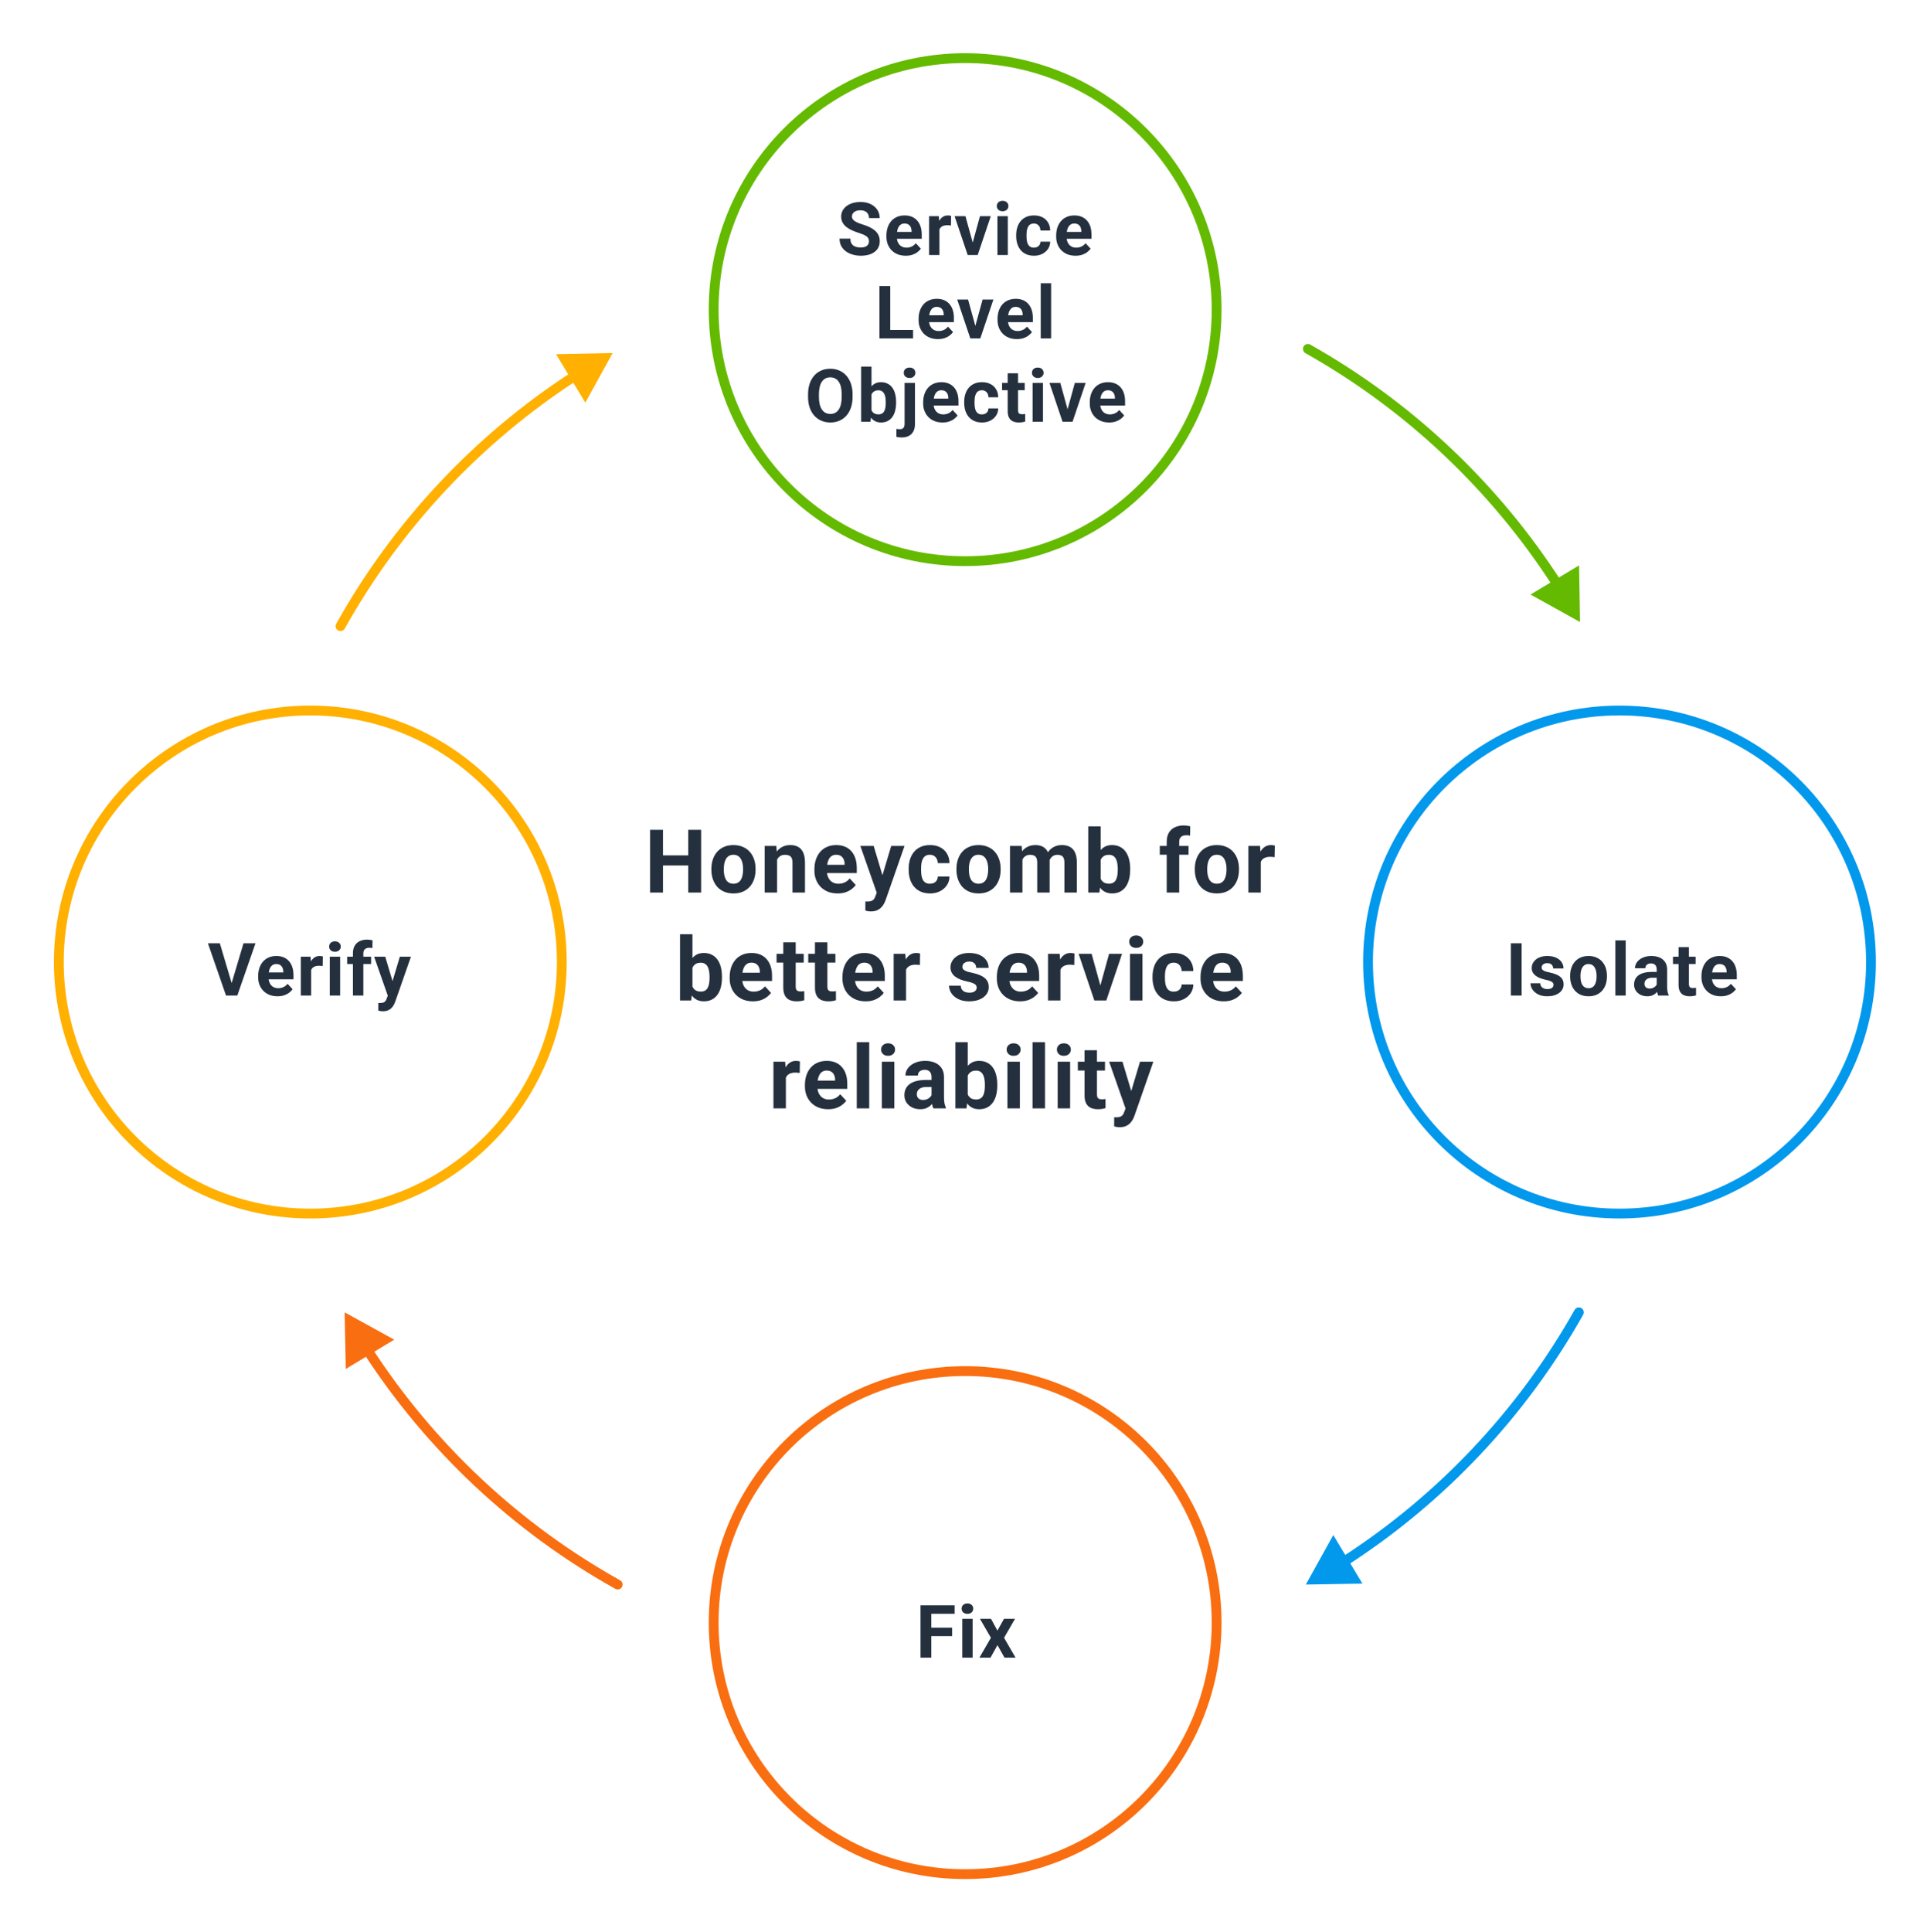
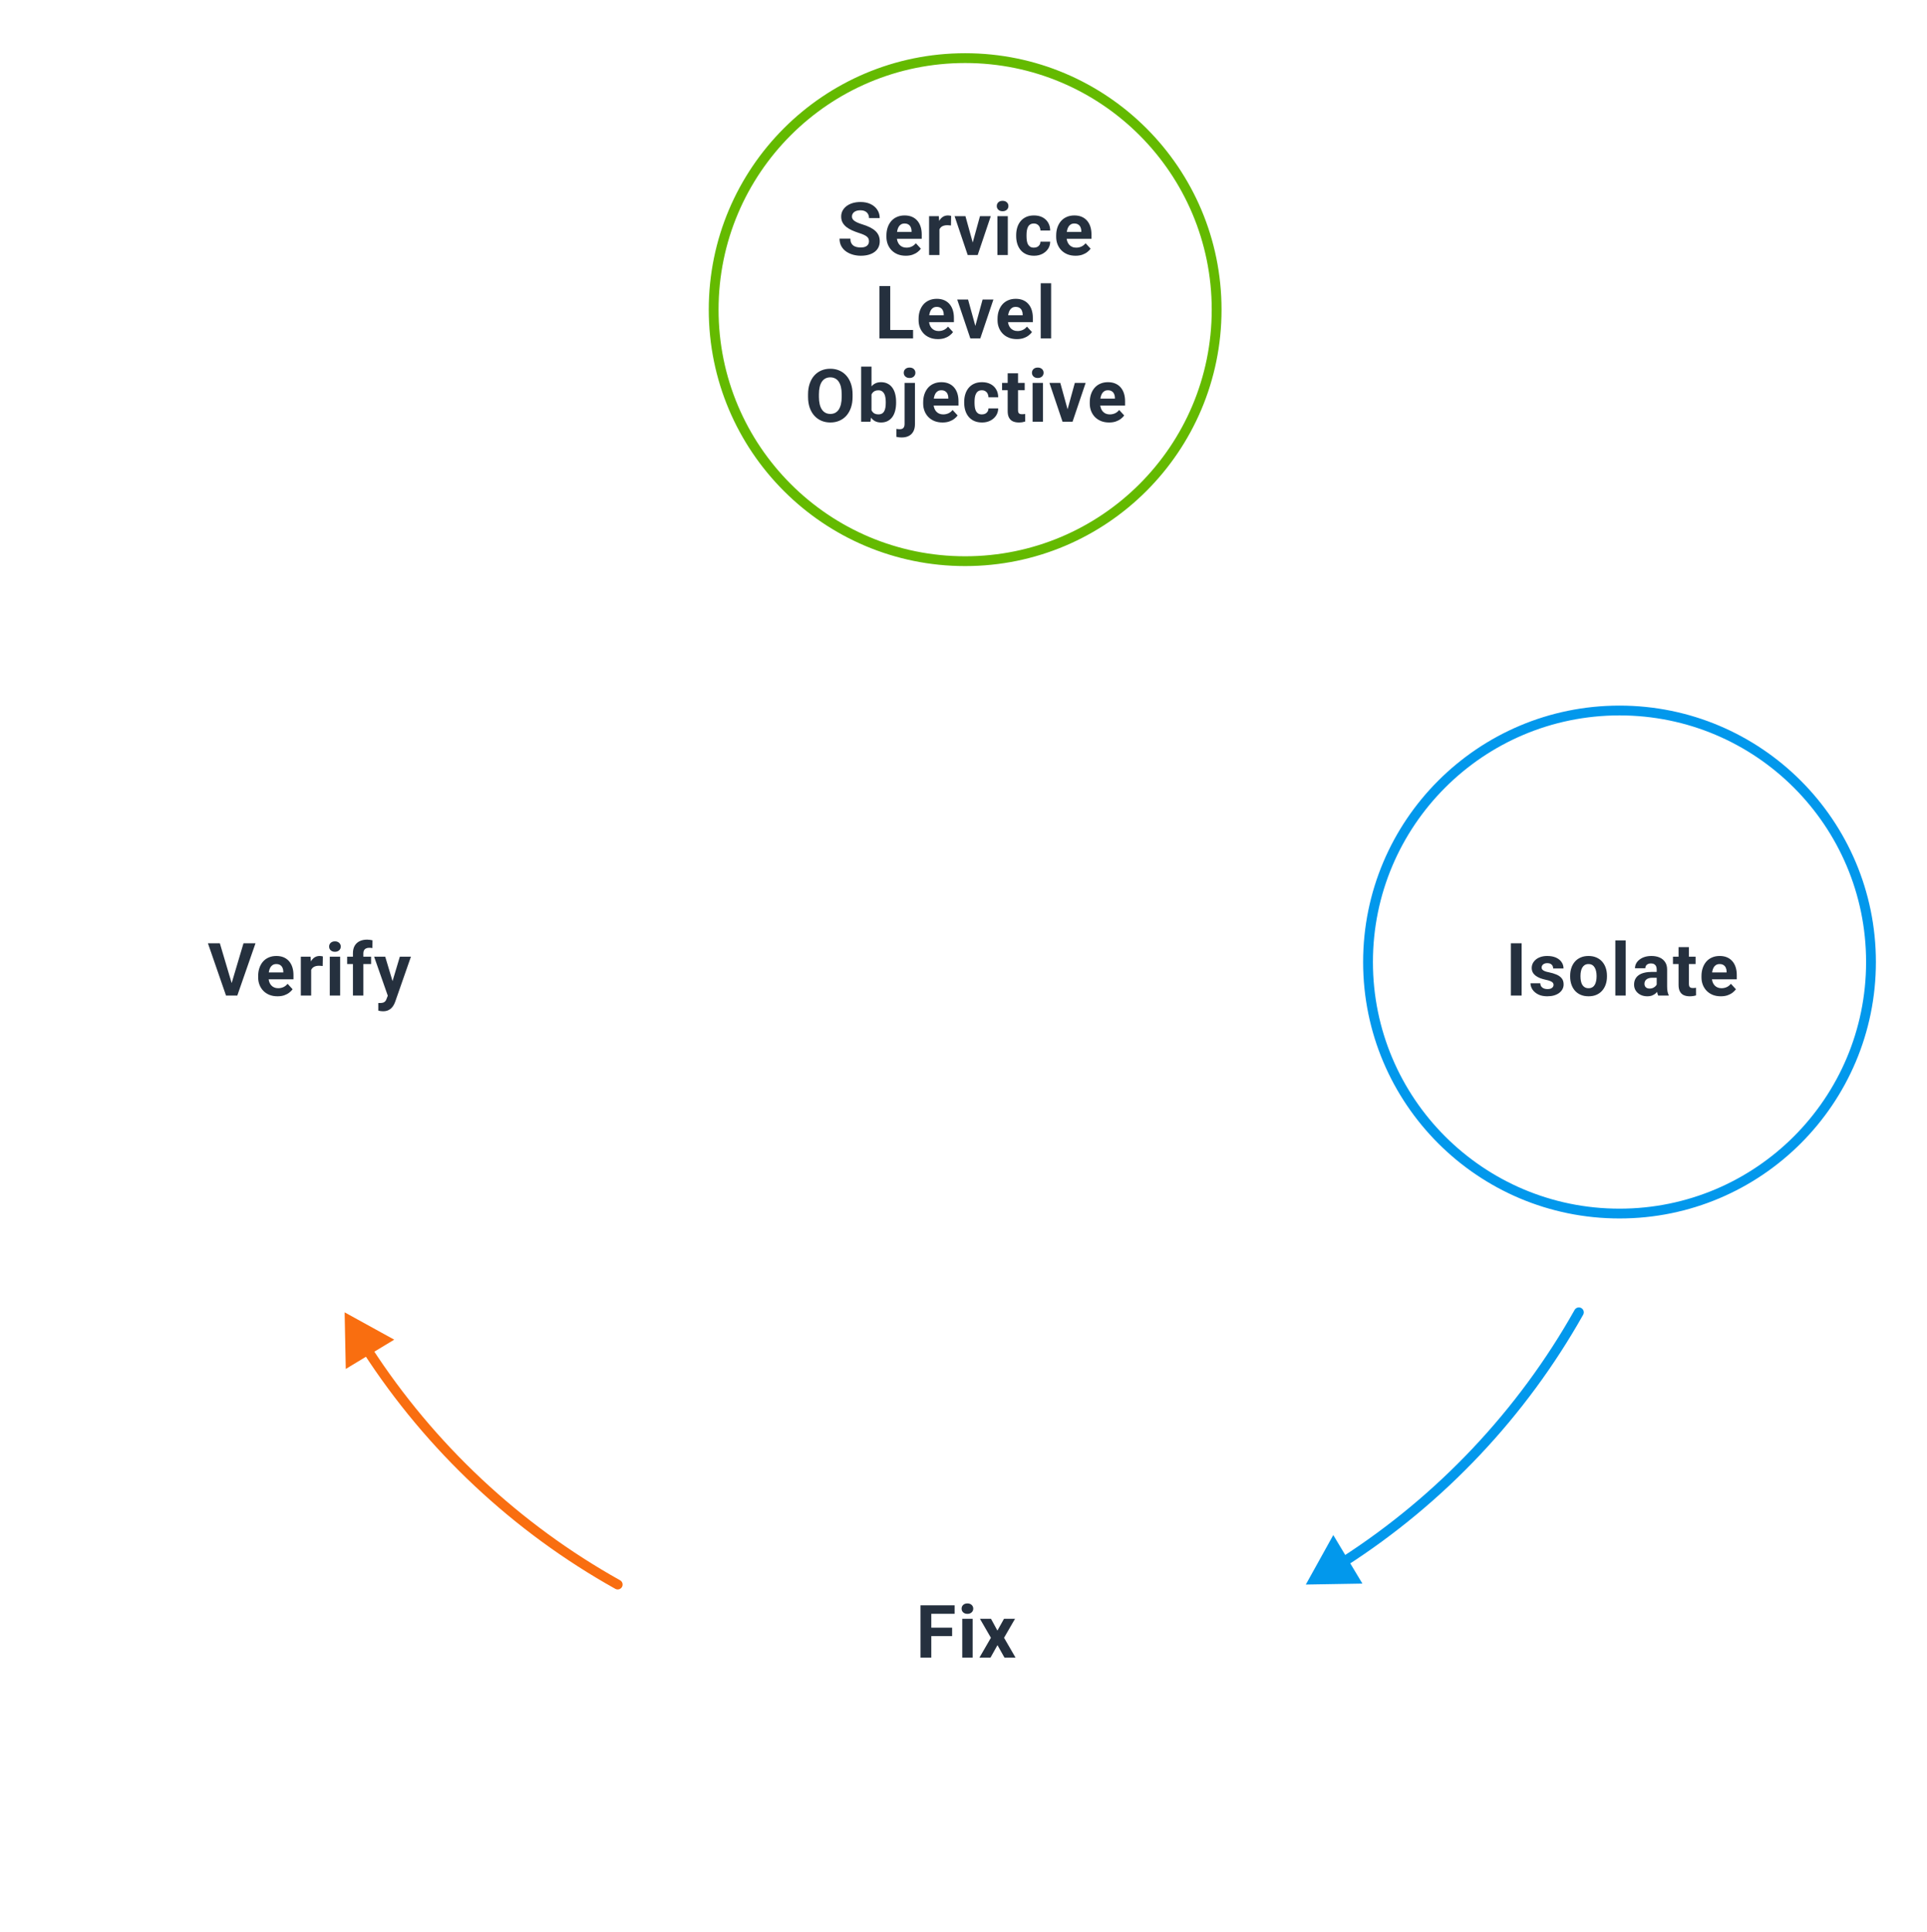
<svg xmlns="http://www.w3.org/2000/svg" width="393" height="394" viewBox="0 0 393 394" fill="none">
  <g filter="url(#filter0_d_1019_123)">
    <circle cx="196" cy="197" r="143.482" transform="rotate(30 196 197)" fill="white" />
-     <circle cx="63.289" cy="196.163" r="51.289" fill="white" stroke="#FFB000" stroke-width="2" />
    <path d="M47.151 200.773L49.663 192.336H52.109L48.396 203H46.785L47.151 200.773ZM44.836 192.336L47.341 200.773L47.722 203H46.096L42.405 192.336H44.836ZM56.599 203.146C55.984 203.146 55.432 203.049 54.944 202.854C54.455 202.653 54.04 202.377 53.698 202.026C53.361 201.674 53.103 201.267 52.922 200.803C52.741 200.334 52.651 199.836 52.651 199.309V199.016C52.651 198.415 52.736 197.866 52.907 197.368C53.078 196.87 53.322 196.438 53.64 196.071C53.962 195.705 54.353 195.424 54.812 195.229C55.271 195.029 55.788 194.929 56.364 194.929C56.926 194.929 57.424 195.021 57.859 195.207C58.293 195.393 58.657 195.656 58.95 195.998C59.248 196.34 59.472 196.75 59.624 197.229C59.775 197.702 59.851 198.229 59.851 198.811V199.689H53.552V198.283H57.778V198.122C57.778 197.829 57.724 197.568 57.617 197.338C57.514 197.104 57.358 196.918 57.148 196.782C56.938 196.645 56.67 196.577 56.343 196.577C56.064 196.577 55.825 196.638 55.625 196.76C55.425 196.882 55.261 197.053 55.134 197.272C55.012 197.492 54.919 197.751 54.856 198.049C54.797 198.342 54.768 198.664 54.768 199.016V199.309C54.768 199.626 54.812 199.919 54.9 200.188C54.992 200.456 55.122 200.688 55.288 200.883C55.459 201.079 55.664 201.23 55.903 201.337C56.147 201.445 56.423 201.499 56.731 201.499C57.111 201.499 57.465 201.425 57.793 201.279C58.125 201.127 58.41 200.9 58.65 200.598L59.675 201.711C59.509 201.95 59.282 202.18 58.994 202.399C58.711 202.619 58.369 202.8 57.968 202.941C57.568 203.078 57.111 203.146 56.599 203.146ZM63.461 196.804V203H61.352V195.075H63.337L63.461 196.804ZM65.849 195.024L65.812 196.979C65.71 196.965 65.585 196.953 65.439 196.943C65.297 196.928 65.168 196.921 65.051 196.921C64.753 196.921 64.494 196.96 64.274 197.038C64.059 197.111 63.879 197.221 63.732 197.368C63.591 197.514 63.483 197.692 63.41 197.902C63.342 198.112 63.303 198.352 63.293 198.62L62.868 198.488C62.868 197.976 62.919 197.504 63.022 197.075C63.124 196.64 63.273 196.262 63.469 195.939C63.669 195.617 63.913 195.368 64.201 195.192C64.489 195.017 64.819 194.929 65.19 194.929C65.307 194.929 65.427 194.938 65.549 194.958C65.671 194.973 65.771 194.995 65.849 195.024ZM69.372 195.075V203H67.255V195.075H69.372ZM67.123 193.01C67.123 192.702 67.231 192.448 67.445 192.248C67.66 192.048 67.948 191.948 68.31 191.948C68.666 191.948 68.952 192.048 69.167 192.248C69.386 192.448 69.496 192.702 69.496 193.01C69.496 193.317 69.386 193.571 69.167 193.771C68.952 193.972 68.666 194.072 68.31 194.072C67.948 194.072 67.66 193.972 67.445 193.771C67.231 193.571 67.123 193.317 67.123 193.01ZM74.103 203H71.979V194.372C71.979 193.771 72.096 193.266 72.33 192.856C72.57 192.441 72.904 192.128 73.334 191.918C73.768 191.704 74.284 191.596 74.879 191.596C75.075 191.596 75.263 191.611 75.443 191.64C75.624 191.665 75.8 191.696 75.971 191.735L75.948 193.325C75.856 193.3 75.758 193.283 75.656 193.273C75.553 193.264 75.433 193.259 75.297 193.259C75.043 193.259 74.826 193.303 74.645 193.391C74.469 193.474 74.335 193.598 74.242 193.764C74.149 193.93 74.103 194.133 74.103 194.372V203ZM75.685 195.075V196.569H70.8V195.075H75.685ZM79.442 202.106L81.544 195.075H83.807L80.621 204.194C80.553 204.394 80.46 204.609 80.343 204.838C80.231 205.068 80.077 205.285 79.881 205.49C79.691 205.7 79.449 205.871 79.156 206.003C78.868 206.135 78.514 206.201 78.094 206.201C77.894 206.201 77.731 206.188 77.603 206.164C77.477 206.14 77.325 206.105 77.149 206.062V204.516C77.203 204.516 77.259 204.516 77.318 204.516C77.376 204.521 77.433 204.523 77.486 204.523C77.765 204.523 77.992 204.492 78.168 204.428C78.343 204.365 78.485 204.267 78.592 204.135C78.7 204.008 78.785 203.842 78.849 203.637L79.442 202.106ZM78.563 195.075L80.284 200.817L80.585 203.051L79.149 203.205L76.3 195.075H78.563Z" fill="#25303E" />
    <circle cx="330.289" cy="196.163" r="51.289" fill="white" stroke="#0298EC" stroke-width="2" />
    <path d="M310.329 192.336V203H308.139V192.336H310.329ZM316.839 200.81C316.839 200.659 316.796 200.522 316.708 200.4C316.62 200.278 316.456 200.166 316.217 200.063C315.983 199.956 315.643 199.858 315.199 199.77C314.798 199.682 314.425 199.572 314.078 199.44C313.736 199.304 313.439 199.14 313.185 198.95C312.936 198.759 312.74 198.535 312.599 198.276C312.457 198.012 312.386 197.712 312.386 197.375C312.386 197.043 312.457 196.73 312.599 196.438C312.745 196.145 312.953 195.886 313.221 195.661C313.495 195.432 313.827 195.253 314.217 195.126C314.613 194.995 315.057 194.929 315.55 194.929C316.239 194.929 316.83 195.039 317.323 195.258C317.821 195.478 318.202 195.781 318.465 196.167C318.734 196.547 318.868 196.982 318.868 197.47H316.759C316.759 197.265 316.715 197.082 316.627 196.921C316.544 196.755 316.412 196.625 316.232 196.533C316.056 196.435 315.826 196.386 315.543 196.386C315.309 196.386 315.106 196.428 314.935 196.511C314.764 196.589 314.632 196.696 314.54 196.833C314.452 196.965 314.408 197.111 314.408 197.272C314.408 197.395 314.432 197.504 314.481 197.602C314.535 197.695 314.62 197.78 314.737 197.858C314.855 197.937 315.006 198.01 315.192 198.078C315.382 198.142 315.616 198.2 315.895 198.254C316.466 198.371 316.976 198.525 317.425 198.715C317.875 198.901 318.231 199.155 318.495 199.477C318.758 199.794 318.89 200.212 318.89 200.729C318.89 201.081 318.812 201.403 318.656 201.696C318.5 201.989 318.275 202.246 317.982 202.465C317.689 202.68 317.338 202.849 316.927 202.971C316.522 203.088 316.066 203.146 315.558 203.146C314.82 203.146 314.195 203.015 313.683 202.751C313.175 202.487 312.789 202.153 312.525 201.748C312.267 201.337 312.137 200.917 312.137 200.488H314.137C314.147 200.776 314.22 201.008 314.357 201.184C314.498 201.359 314.676 201.486 314.891 201.564C315.111 201.643 315.348 201.682 315.602 201.682C315.875 201.682 316.102 201.645 316.283 201.572C316.463 201.494 316.6 201.391 316.693 201.264C316.791 201.132 316.839 200.981 316.839 200.81ZM320.223 199.118V198.964C320.223 198.383 320.306 197.849 320.472 197.36C320.638 196.867 320.88 196.44 321.197 196.079C321.514 195.717 321.905 195.437 322.369 195.236C322.833 195.031 323.365 194.929 323.966 194.929C324.566 194.929 325.101 195.031 325.57 195.236C326.038 195.437 326.431 195.717 326.749 196.079C327.071 196.44 327.315 196.867 327.481 197.36C327.647 197.849 327.73 198.383 327.73 198.964V199.118C327.73 199.694 327.647 200.229 327.481 200.722C327.315 201.21 327.071 201.638 326.749 202.004C326.431 202.365 326.041 202.646 325.577 202.846C325.113 203.046 324.581 203.146 323.98 203.146C323.38 203.146 322.845 203.046 322.376 202.846C321.912 202.646 321.519 202.365 321.197 202.004C320.88 201.638 320.638 201.21 320.472 200.722C320.306 200.229 320.223 199.694 320.223 199.118ZM322.332 198.964V199.118C322.332 199.45 322.362 199.76 322.42 200.048C322.479 200.336 322.572 200.59 322.699 200.81C322.83 201.025 323.001 201.193 323.211 201.315C323.421 201.438 323.678 201.499 323.98 201.499C324.273 201.499 324.525 201.438 324.735 201.315C324.945 201.193 325.113 201.025 325.24 200.81C325.367 200.59 325.46 200.336 325.518 200.048C325.582 199.76 325.614 199.45 325.614 199.118V198.964C325.614 198.642 325.582 198.339 325.518 198.056C325.46 197.768 325.365 197.514 325.233 197.294C325.106 197.07 324.937 196.894 324.727 196.767C324.517 196.64 324.263 196.577 323.966 196.577C323.668 196.577 323.414 196.64 323.204 196.767C322.999 196.894 322.83 197.07 322.699 197.294C322.572 197.514 322.479 197.768 322.42 198.056C322.362 198.339 322.332 198.642 322.332 198.964ZM331.553 191.75V203H329.437V191.75H331.553ZM337.874 201.213V197.683C337.874 197.429 337.832 197.211 337.749 197.031C337.666 196.845 337.537 196.701 337.361 196.599C337.19 196.496 336.968 196.445 336.695 196.445C336.46 196.445 336.258 196.486 336.087 196.569C335.916 196.647 335.784 196.762 335.691 196.914C335.598 197.06 335.552 197.233 335.552 197.434H333.443C333.443 197.097 333.521 196.777 333.677 196.474C333.833 196.171 334.06 195.905 334.358 195.676C334.656 195.441 335.01 195.258 335.42 195.126C335.835 194.995 336.299 194.929 336.812 194.929C337.427 194.929 337.974 195.031 338.452 195.236C338.931 195.441 339.307 195.749 339.58 196.159C339.859 196.569 339.998 197.082 339.998 197.697V201.088C339.998 201.523 340.025 201.879 340.078 202.158C340.132 202.431 340.21 202.67 340.313 202.875V203H338.181C338.079 202.785 338.001 202.517 337.947 202.194C337.898 201.867 337.874 201.54 337.874 201.213ZM338.152 198.173L338.167 199.367H336.988C336.709 199.367 336.467 199.399 336.262 199.462C336.057 199.526 335.889 199.616 335.757 199.733C335.625 199.846 335.528 199.978 335.464 200.129C335.405 200.28 335.376 200.446 335.376 200.627C335.376 200.808 335.418 200.971 335.501 201.118C335.584 201.259 335.703 201.372 335.86 201.455C336.016 201.533 336.199 201.572 336.409 201.572C336.726 201.572 337.002 201.508 337.237 201.381C337.471 201.254 337.652 201.098 337.779 200.913C337.91 200.727 337.979 200.551 337.984 200.385L338.54 201.279C338.462 201.479 338.355 201.687 338.218 201.901C338.086 202.116 337.918 202.319 337.713 202.509C337.508 202.695 337.261 202.849 336.973 202.971C336.685 203.088 336.343 203.146 335.947 203.146C335.445 203.146 334.988 203.046 334.578 202.846C334.173 202.641 333.85 202.36 333.611 202.004C333.377 201.643 333.259 201.232 333.259 200.773C333.259 200.358 333.338 199.99 333.494 199.667C333.65 199.345 333.88 199.074 334.182 198.854C334.49 198.63 334.873 198.461 335.332 198.349C335.791 198.232 336.323 198.173 336.929 198.173H338.152ZM345.806 195.075V196.569H341.191V195.075H345.806ZM342.334 193.12H344.443V200.612C344.443 200.842 344.473 201.018 344.531 201.14C344.595 201.262 344.687 201.347 344.809 201.396C344.932 201.44 345.085 201.462 345.271 201.462C345.403 201.462 345.52 201.457 345.622 201.447C345.73 201.433 345.82 201.418 345.893 201.403L345.901 202.956C345.72 203.015 345.525 203.061 345.315 203.095C345.105 203.129 344.873 203.146 344.619 203.146C344.155 203.146 343.75 203.071 343.403 202.919C343.061 202.763 342.798 202.514 342.612 202.172C342.427 201.831 342.334 201.381 342.334 200.825V193.12ZM350.954 203.146C350.339 203.146 349.787 203.049 349.299 202.854C348.811 202.653 348.396 202.377 348.054 202.026C347.717 201.674 347.458 201.267 347.277 200.803C347.097 200.334 347.006 199.836 347.006 199.309V199.016C347.006 198.415 347.092 197.866 347.263 197.368C347.434 196.87 347.678 196.438 347.995 196.071C348.317 195.705 348.708 195.424 349.167 195.229C349.626 195.029 350.144 194.929 350.72 194.929C351.281 194.929 351.779 195.021 352.214 195.207C352.649 195.393 353.012 195.656 353.305 195.998C353.603 196.34 353.828 196.75 353.979 197.229C354.13 197.702 354.206 198.229 354.206 198.811V199.689H347.907V198.283H352.133V198.122C352.133 197.829 352.08 197.568 351.972 197.338C351.87 197.104 351.713 196.918 351.504 196.782C351.294 196.645 351.025 196.577 350.698 196.577C350.42 196.577 350.18 196.638 349.98 196.76C349.78 196.882 349.616 197.053 349.489 197.272C349.367 197.492 349.275 197.751 349.211 198.049C349.152 198.342 349.123 198.664 349.123 199.016V199.309C349.123 199.626 349.167 199.919 349.255 200.188C349.348 200.456 349.477 200.688 349.643 200.883C349.814 201.079 350.019 201.23 350.258 201.337C350.503 201.445 350.778 201.499 351.086 201.499C351.467 201.499 351.821 201.425 352.148 201.279C352.48 201.127 352.766 200.9 353.005 200.598L354.03 201.711C353.864 201.95 353.637 202.18 353.349 202.399C353.066 202.619 352.724 202.8 352.324 202.941C351.923 203.078 351.467 203.146 350.954 203.146Z" fill="#25303E" />
-     <circle cx="196.836" cy="330.861" r="51.289" fill="white" stroke="#F96E10" stroke-width="2" />
    <path d="M189.932 327.336V338H187.735V327.336H189.932ZM194.18 331.892V333.605H189.332V331.892H194.18ZM194.693 327.336V329.057H189.332V327.336H194.693ZM198.362 330.075V338H196.246V330.075H198.362ZM196.114 328.01C196.114 327.702 196.221 327.448 196.436 327.248C196.651 327.048 196.939 326.948 197.3 326.948C197.657 326.948 197.942 327.048 198.157 327.248C198.377 327.448 198.487 327.702 198.487 328.01C198.487 328.317 198.377 328.571 198.157 328.771C197.942 328.972 197.657 329.072 197.3 329.072C196.939 329.072 196.651 328.972 196.436 328.771C196.221 328.571 196.114 328.317 196.114 328.01ZM202.105 330.075L203.416 332.485L204.763 330.075H207.012L204.771 333.95L207.114 338H204.859L203.43 335.451L202.002 338H199.746L202.09 333.95L199.849 330.075H202.105Z" fill="#25303E" />
    <circle cx="196.836" cy="63.139" r="51.289" fill="white" stroke="#64BA00" stroke-width="2" />
    <path d="M177.222 49.209C177.222 49.019 177.193 48.848 177.134 48.697C177.08 48.541 176.978 48.399 176.826 48.272C176.675 48.14 176.463 48.011 176.189 47.884C175.916 47.757 175.562 47.625 175.127 47.488C174.644 47.332 174.185 47.156 173.75 46.961C173.321 46.766 172.94 46.539 172.608 46.28C172.281 46.016 172.022 45.711 171.831 45.364C171.646 45.018 171.553 44.615 171.553 44.156C171.553 43.711 171.651 43.309 171.846 42.947C172.041 42.581 172.315 42.269 172.666 42.01C173.018 41.746 173.433 41.544 173.911 41.402C174.395 41.26 174.925 41.19 175.501 41.19C176.287 41.19 176.973 41.331 177.559 41.614C178.145 41.898 178.599 42.286 178.921 42.779C179.248 43.272 179.412 43.836 179.412 44.471H177.229C177.229 44.158 177.163 43.885 177.032 43.65C176.905 43.411 176.709 43.223 176.446 43.086C176.187 42.95 175.86 42.881 175.464 42.881C175.083 42.881 174.766 42.94 174.512 43.057C174.258 43.169 174.068 43.323 173.941 43.519C173.814 43.709 173.75 43.924 173.75 44.163C173.75 44.344 173.794 44.507 173.882 44.654C173.975 44.8 174.112 44.937 174.292 45.064C174.473 45.191 174.695 45.31 174.959 45.423C175.222 45.535 175.528 45.645 175.874 45.752C176.455 45.928 176.966 46.126 177.405 46.346C177.849 46.565 178.221 46.812 178.518 47.085C178.816 47.359 179.041 47.669 179.192 48.016C179.344 48.362 179.419 48.755 179.419 49.195C179.419 49.659 179.329 50.074 179.148 50.44C178.968 50.806 178.706 51.116 178.365 51.37C178.023 51.624 177.615 51.817 177.141 51.949C176.668 52.081 176.138 52.147 175.552 52.147C175.025 52.147 174.505 52.078 173.992 51.941C173.479 51.8 173.013 51.587 172.593 51.304C172.178 51.021 171.846 50.66 171.597 50.22C171.348 49.781 171.223 49.261 171.223 48.66H173.428C173.428 48.992 173.479 49.273 173.582 49.502C173.684 49.732 173.828 49.917 174.014 50.059C174.204 50.201 174.429 50.303 174.688 50.367C174.951 50.43 175.24 50.462 175.552 50.462C175.933 50.462 176.245 50.408 176.49 50.301C176.739 50.193 176.922 50.044 177.039 49.854C177.161 49.664 177.222 49.449 177.222 49.209ZM184.729 52.147C184.114 52.147 183.562 52.049 183.074 51.853C182.585 51.653 182.17 51.377 181.829 51.026C181.492 50.674 181.233 50.267 181.052 49.803C180.872 49.334 180.781 48.836 180.781 48.309V48.016C180.781 47.415 180.867 46.866 181.038 46.368C181.208 45.87 181.453 45.438 181.77 45.071C182.092 44.705 182.483 44.424 182.942 44.229C183.401 44.029 183.918 43.929 184.495 43.929C185.056 43.929 185.554 44.022 185.989 44.207C186.423 44.393 186.787 44.656 187.08 44.998C187.378 45.34 187.603 45.75 187.754 46.228C187.905 46.702 187.981 47.23 187.981 47.81V48.69H181.682V47.283H185.908V47.122C185.908 46.829 185.854 46.568 185.747 46.338C185.645 46.104 185.488 45.919 185.278 45.782C185.068 45.645 184.8 45.577 184.473 45.577C184.194 45.577 183.955 45.638 183.755 45.76C183.555 45.882 183.391 46.053 183.264 46.273C183.142 46.492 183.049 46.751 182.986 47.049C182.927 47.342 182.898 47.664 182.898 48.016V48.309C182.898 48.626 182.942 48.919 183.03 49.188C183.123 49.456 183.252 49.688 183.418 49.883C183.589 50.079 183.794 50.23 184.033 50.337C184.277 50.445 184.553 50.498 184.861 50.498C185.242 50.498 185.596 50.425 185.923 50.279C186.255 50.127 186.541 49.9 186.78 49.598L187.805 50.711C187.639 50.95 187.412 51.18 187.124 51.399C186.841 51.619 186.499 51.8 186.099 51.941C185.698 52.078 185.242 52.147 184.729 52.147ZM191.592 45.804V52H189.482V44.075H191.467L191.592 45.804ZM193.979 44.024L193.943 45.98C193.84 45.965 193.716 45.953 193.569 45.943C193.427 45.928 193.298 45.921 193.181 45.921C192.883 45.921 192.624 45.96 192.404 46.038C192.19 46.111 192.009 46.221 191.863 46.368C191.721 46.514 191.613 46.692 191.54 46.902C191.472 47.112 191.433 47.352 191.423 47.62L190.998 47.488C190.998 46.976 191.05 46.504 191.152 46.075C191.255 45.64 191.404 45.262 191.599 44.94C191.799 44.617 192.043 44.368 192.331 44.192C192.619 44.017 192.949 43.929 193.32 43.929C193.437 43.929 193.557 43.938 193.679 43.958C193.801 43.973 193.901 43.995 193.979 44.024ZM198.102 50.462L199.86 44.075H202.065L199.392 52H198.058L198.102 50.462ZM196.894 44.075L198.659 50.469L198.696 52H197.355L194.682 44.075H196.894ZM205.536 44.075V52H203.42V44.075H205.536ZM203.288 42.01C203.288 41.702 203.395 41.448 203.61 41.248C203.825 41.048 204.113 40.948 204.474 40.948C204.831 40.948 205.116 41.048 205.331 41.248C205.551 41.448 205.661 41.702 205.661 42.01C205.661 42.317 205.551 42.571 205.331 42.772C205.116 42.972 204.831 43.072 204.474 43.072C204.113 43.072 203.825 42.972 203.61 42.772C203.395 42.571 203.288 42.317 203.288 42.01ZM210.853 50.498C211.112 50.498 211.342 50.45 211.542 50.352C211.742 50.249 211.898 50.108 212.011 49.927C212.128 49.742 212.189 49.524 212.194 49.275H214.179C214.174 49.832 214.025 50.328 213.732 50.762C213.439 51.192 213.046 51.531 212.553 51.78C212.059 52.024 211.508 52.147 210.897 52.147C210.282 52.147 209.745 52.044 209.286 51.839C208.832 51.634 208.453 51.351 208.151 50.989C207.848 50.623 207.621 50.198 207.47 49.715C207.318 49.227 207.242 48.704 207.242 48.148V47.935C207.242 47.373 207.318 46.851 207.47 46.368C207.621 45.879 207.848 45.455 208.151 45.093C208.453 44.727 208.832 44.441 209.286 44.236C209.74 44.031 210.272 43.929 210.883 43.929C211.532 43.929 212.101 44.053 212.589 44.302C213.082 44.551 213.468 44.908 213.746 45.372C214.03 45.831 214.174 46.375 214.179 47.005H212.194C212.189 46.741 212.133 46.502 212.025 46.287C211.923 46.072 211.771 45.901 211.571 45.774C211.376 45.643 211.134 45.577 210.846 45.577C210.538 45.577 210.287 45.643 210.092 45.774C209.896 45.901 209.745 46.077 209.638 46.302C209.53 46.522 209.454 46.773 209.41 47.056C209.371 47.334 209.352 47.627 209.352 47.935V48.148C209.352 48.455 209.371 48.751 209.41 49.034C209.45 49.317 209.523 49.568 209.63 49.788C209.742 50.008 209.896 50.181 210.092 50.308C210.287 50.435 210.541 50.498 210.853 50.498ZM219.349 52.147C218.734 52.147 218.182 52.049 217.694 51.853C217.206 51.653 216.791 51.377 216.449 51.026C216.112 50.674 215.853 50.267 215.672 49.803C215.492 49.334 215.401 48.836 215.401 48.309V48.016C215.401 47.415 215.487 46.866 215.658 46.368C215.829 45.87 216.073 45.438 216.39 45.071C216.712 44.705 217.103 44.424 217.562 44.229C218.021 44.029 218.539 43.929 219.115 43.929C219.676 43.929 220.174 44.022 220.609 44.207C221.043 44.393 221.407 44.656 221.7 44.998C221.998 45.34 222.223 45.75 222.374 46.228C222.525 46.702 222.601 47.23 222.601 47.81V48.69H216.302V47.283H220.528V47.122C220.528 46.829 220.475 46.568 220.367 46.338C220.265 46.104 220.108 45.919 219.898 45.782C219.688 45.645 219.42 45.577 219.093 45.577C218.814 45.577 218.575 45.638 218.375 45.76C218.175 45.882 218.011 46.053 217.884 46.273C217.762 46.492 217.669 46.751 217.606 47.049C217.547 47.342 217.518 47.664 217.518 48.016V48.309C217.518 48.626 217.562 48.919 217.65 49.188C217.743 49.456 217.872 49.688 218.038 49.883C218.209 50.079 218.414 50.23 218.653 50.337C218.897 50.445 219.173 50.498 219.481 50.498C219.862 50.498 220.216 50.425 220.543 50.279C220.875 50.127 221.161 49.9 221.4 49.598L222.425 50.711C222.259 50.95 222.032 51.18 221.744 51.399C221.461 51.619 221.119 51.8 220.719 51.941C220.318 52.078 219.862 52.147 219.349 52.147ZM186.216 67.286V69H180.847V67.286H186.216ZM181.558 58.336V69H179.36V58.336H181.558ZM191.291 69.147C190.676 69.147 190.124 69.049 189.636 68.853C189.148 68.653 188.733 68.377 188.391 68.026C188.054 67.674 187.795 67.267 187.614 66.803C187.434 66.334 187.343 65.836 187.343 65.309V65.016C187.343 64.415 187.429 63.866 187.6 63.368C187.771 62.87 188.015 62.438 188.332 62.071C188.654 61.705 189.045 61.424 189.504 61.229C189.963 61.029 190.481 60.929 191.057 60.929C191.618 60.929 192.116 61.022 192.551 61.207C192.986 61.393 193.349 61.656 193.642 61.998C193.94 62.34 194.165 62.75 194.316 63.228C194.467 63.702 194.543 64.23 194.543 64.811V65.689H188.244V64.283H192.47V64.122C192.47 63.829 192.417 63.568 192.309 63.338C192.207 63.104 192.05 62.919 191.841 62.782C191.631 62.645 191.362 62.577 191.035 62.577C190.757 62.577 190.517 62.638 190.317 62.76C190.117 62.882 189.953 63.053 189.826 63.273C189.704 63.492 189.612 63.751 189.548 64.049C189.489 64.342 189.46 64.664 189.46 65.016V65.309C189.46 65.626 189.504 65.919 189.592 66.188C189.685 66.456 189.814 66.688 189.98 66.883C190.151 67.079 190.356 67.23 190.595 67.337C190.84 67.445 191.115 67.499 191.423 67.499C191.804 67.499 192.158 67.425 192.485 67.279C192.817 67.127 193.103 66.9 193.342 66.598L194.367 67.711C194.201 67.95 193.974 68.18 193.686 68.399C193.403 68.619 193.061 68.8 192.661 68.941C192.26 69.078 191.804 69.147 191.291 69.147ZM198.637 67.462L200.395 61.075H202.6L199.926 69H198.593L198.637 67.462ZM197.429 61.075L199.194 67.469L199.23 69H197.89L195.217 61.075H197.429ZM207.389 69.147C206.774 69.147 206.222 69.049 205.734 68.853C205.246 68.653 204.831 68.377 204.489 68.026C204.152 67.674 203.893 67.267 203.713 66.803C203.532 66.334 203.442 65.836 203.442 65.309V65.016C203.442 64.415 203.527 63.866 203.698 63.368C203.869 62.87 204.113 62.438 204.43 62.071C204.753 61.705 205.143 61.424 205.602 61.229C206.061 61.029 206.579 60.929 207.155 60.929C207.716 60.929 208.214 61.022 208.649 61.207C209.084 61.393 209.447 61.656 209.74 61.998C210.038 62.34 210.263 62.75 210.414 63.228C210.566 63.702 210.641 64.23 210.641 64.811V65.689H204.342V64.283H208.568V64.122C208.568 63.829 208.515 63.568 208.407 63.338C208.305 63.104 208.149 62.919 207.939 62.782C207.729 62.645 207.46 62.577 207.133 62.577C206.855 62.577 206.615 62.638 206.415 62.76C206.215 62.882 206.051 63.053 205.924 63.273C205.802 63.492 205.71 63.751 205.646 64.049C205.588 64.342 205.558 64.664 205.558 65.016V65.309C205.558 65.626 205.602 65.919 205.69 66.188C205.783 66.456 205.912 66.688 206.078 66.883C206.249 67.079 206.454 67.23 206.693 67.337C206.938 67.445 207.213 67.499 207.521 67.499C207.902 67.499 208.256 67.425 208.583 67.279C208.915 67.127 209.201 66.9 209.44 66.598L210.465 67.711C210.299 67.95 210.072 68.18 209.784 68.399C209.501 68.619 209.159 68.8 208.759 68.941C208.358 69.078 207.902 69.147 207.389 69.147ZM214.369 57.75V69H212.252V57.75H214.369ZM173.879 80.419V80.924C173.879 81.735 173.769 82.462 173.549 83.107C173.329 83.751 173.019 84.301 172.619 84.755C172.218 85.204 171.74 85.548 171.183 85.788C170.632 86.027 170.019 86.147 169.345 86.147C168.676 86.147 168.063 86.027 167.507 85.788C166.955 85.548 166.476 85.204 166.071 84.755C165.666 84.301 165.351 83.751 165.126 83.107C164.906 82.462 164.797 81.735 164.797 80.924V80.419C164.797 79.603 164.906 78.876 165.126 78.236C165.346 77.592 165.656 77.043 166.056 76.588C166.462 76.134 166.94 75.788 167.492 75.548C168.049 75.309 168.661 75.189 169.33 75.189C170.004 75.189 170.617 75.309 171.169 75.548C171.725 75.788 172.204 76.134 172.604 76.588C173.009 77.043 173.322 77.592 173.542 78.236C173.766 78.876 173.879 79.603 173.879 80.419ZM171.659 80.924V80.404C171.659 79.838 171.608 79.34 171.506 78.91C171.403 78.481 171.252 78.119 171.051 77.826C170.851 77.533 170.607 77.314 170.319 77.167C170.031 77.016 169.701 76.94 169.33 76.94C168.959 76.94 168.63 77.016 168.342 77.167C168.058 77.314 167.817 77.533 167.616 77.826C167.421 78.119 167.272 78.481 167.17 78.91C167.067 79.34 167.016 79.838 167.016 80.404V80.924C167.016 81.486 167.067 81.984 167.17 82.418C167.272 82.848 167.424 83.212 167.624 83.51C167.824 83.803 168.068 84.025 168.356 84.176C168.644 84.328 168.974 84.403 169.345 84.403C169.716 84.403 170.046 84.328 170.334 84.176C170.622 84.025 170.863 83.803 171.059 83.51C171.254 83.212 171.403 82.848 171.506 82.418C171.608 81.984 171.659 81.486 171.659 80.924ZM175.629 74.75H177.738V84.184L177.526 86H175.629V74.75ZM182.755 81.957V82.111C182.755 82.702 182.692 83.244 182.565 83.737C182.443 84.23 182.252 84.657 181.994 85.019C181.735 85.375 181.412 85.653 181.027 85.853C180.646 86.049 180.197 86.147 179.679 86.147C179.196 86.147 178.776 86.049 178.419 85.853C178.068 85.658 177.772 85.382 177.533 85.026C177.294 84.669 177.101 84.252 176.954 83.773C176.808 83.295 176.698 82.772 176.625 82.206V81.869C176.698 81.303 176.808 80.78 176.954 80.302C177.101 79.823 177.294 79.406 177.533 79.049C177.772 78.693 178.068 78.417 178.419 78.222C178.771 78.026 179.186 77.929 179.664 77.929C180.187 77.929 180.641 78.029 181.027 78.229C181.417 78.424 181.74 78.703 181.994 79.064C182.252 79.42 182.443 79.845 182.565 80.338C182.692 80.827 182.755 81.366 182.755 81.957ZM180.646 82.111V81.957C180.646 81.635 180.621 81.332 180.573 81.049C180.529 80.761 180.451 80.509 180.338 80.294C180.226 80.075 180.072 79.901 179.877 79.774C179.686 79.647 179.44 79.584 179.137 79.584C178.849 79.584 178.605 79.633 178.405 79.731C178.204 79.828 178.038 79.965 177.907 80.141C177.78 80.316 177.684 80.526 177.621 80.77C177.558 81.01 177.518 81.273 177.504 81.561V82.521C177.518 82.907 177.582 83.249 177.694 83.546C177.811 83.839 177.987 84.071 178.222 84.242C178.461 84.408 178.771 84.491 179.152 84.491C179.45 84.491 179.696 84.433 179.892 84.315C180.087 84.198 180.238 84.032 180.346 83.817C180.458 83.603 180.536 83.351 180.58 83.063C180.624 82.77 180.646 82.453 180.646 82.111ZM184.483 78.075H186.6V86.476C186.6 87.062 186.493 87.558 186.278 87.963C186.063 88.368 185.753 88.676 185.348 88.886C184.942 89.096 184.452 89.201 183.876 89.201C183.695 89.201 183.519 89.191 183.348 89.171C183.172 89.152 182.992 89.12 182.806 89.076L182.814 87.457C182.931 87.477 183.046 87.492 183.158 87.501C183.265 87.516 183.375 87.523 183.487 87.523C183.707 87.523 183.89 87.487 184.037 87.414C184.183 87.34 184.293 87.226 184.366 87.069C184.444 86.918 184.483 86.72 184.483 86.476V78.075ZM184.315 76.01C184.315 75.702 184.422 75.448 184.637 75.248C184.857 75.048 185.145 74.948 185.502 74.948C185.863 74.948 186.151 75.048 186.366 75.248C186.581 75.448 186.688 75.702 186.688 76.01C186.688 76.317 186.581 76.571 186.366 76.772C186.151 76.972 185.863 77.072 185.502 77.072C185.145 77.072 184.857 76.972 184.637 76.772C184.422 76.571 184.315 76.317 184.315 76.01ZM192.225 86.147C191.61 86.147 191.058 86.049 190.57 85.853C190.081 85.653 189.666 85.377 189.325 85.026C188.988 84.674 188.729 84.267 188.548 83.803C188.367 83.334 188.277 82.836 188.277 82.309V82.016C188.277 81.415 188.363 80.866 188.533 80.368C188.704 79.87 188.949 79.438 189.266 79.071C189.588 78.705 189.979 78.424 190.438 78.229C190.897 78.029 191.414 77.929 191.991 77.929C192.552 77.929 193.05 78.022 193.485 78.207C193.919 78.393 194.283 78.656 194.576 78.998C194.874 79.34 195.098 79.75 195.25 80.228C195.401 80.702 195.477 81.23 195.477 81.811V82.689H189.178V81.283H193.404V81.122C193.404 80.829 193.35 80.568 193.243 80.338C193.14 80.104 192.984 79.918 192.774 79.782C192.564 79.645 192.296 79.577 191.969 79.577C191.69 79.577 191.451 79.638 191.251 79.76C191.051 79.882 190.887 80.053 190.76 80.272C190.638 80.492 190.545 80.751 190.482 81.049C190.423 81.342 190.394 81.664 190.394 82.016V82.309C190.394 82.626 190.438 82.919 190.526 83.188C190.618 83.456 190.748 83.688 190.914 83.883C191.085 84.079 191.29 84.23 191.529 84.337C191.773 84.445 192.049 84.499 192.357 84.499C192.738 84.499 193.092 84.425 193.419 84.279C193.751 84.127 194.036 83.9 194.276 83.598L195.301 84.711C195.135 84.95 194.908 85.18 194.62 85.399C194.337 85.619 193.995 85.8 193.595 85.941C193.194 86.078 192.738 86.147 192.225 86.147ZM200.252 84.499C200.511 84.499 200.74 84.45 200.94 84.352C201.141 84.249 201.297 84.108 201.409 83.927C201.526 83.742 201.587 83.524 201.592 83.275H203.577C203.572 83.832 203.423 84.328 203.13 84.762C202.837 85.192 202.444 85.531 201.951 85.78C201.458 86.024 200.906 86.147 200.296 86.147C199.681 86.147 199.144 86.044 198.685 85.839C198.23 85.634 197.852 85.351 197.549 84.989C197.247 84.623 197.02 84.198 196.868 83.715C196.717 83.227 196.641 82.704 196.641 82.147V81.935C196.641 81.374 196.717 80.851 196.868 80.368C197.02 79.879 197.247 79.455 197.549 79.093C197.852 78.727 198.23 78.441 198.685 78.236C199.139 78.031 199.671 77.929 200.281 77.929C200.931 77.929 201.5 78.053 201.988 78.302C202.481 78.551 202.867 78.908 203.145 79.372C203.428 79.831 203.572 80.375 203.577 81.005H201.592C201.587 80.741 201.531 80.502 201.424 80.287C201.321 80.072 201.17 79.901 200.97 79.774C200.774 79.643 200.533 79.577 200.245 79.577C199.937 79.577 199.686 79.643 199.49 79.774C199.295 79.901 199.144 80.077 199.036 80.302C198.929 80.522 198.853 80.773 198.809 81.056C198.77 81.335 198.75 81.627 198.75 81.935V82.147C198.75 82.455 198.77 82.751 198.809 83.034C198.848 83.317 198.921 83.568 199.029 83.788C199.141 84.008 199.295 84.181 199.49 84.308C199.686 84.435 199.939 84.499 200.252 84.499ZM208.982 78.075V79.569H204.368V78.075H208.982ZM205.51 76.12H207.62V83.612C207.62 83.842 207.649 84.018 207.708 84.14C207.771 84.262 207.864 84.347 207.986 84.396C208.108 84.44 208.262 84.462 208.447 84.462C208.579 84.462 208.696 84.457 208.799 84.447C208.906 84.433 208.997 84.418 209.07 84.403L209.077 85.956C208.897 86.015 208.701 86.061 208.491 86.095C208.281 86.129 208.05 86.147 207.796 86.147C207.332 86.147 206.926 86.071 206.58 85.919C206.238 85.763 205.974 85.514 205.789 85.172C205.603 84.831 205.51 84.381 205.51 83.825V76.12ZM212.71 78.075V86H210.593V78.075H212.71ZM210.461 76.01C210.461 75.702 210.569 75.448 210.784 75.248C210.998 75.048 211.287 74.948 211.648 74.948C212.004 74.948 212.29 75.048 212.505 75.248C212.725 75.448 212.834 75.702 212.834 76.01C212.834 76.317 212.725 76.571 212.505 76.772C212.29 76.972 212.004 77.072 211.648 77.072C211.287 77.072 210.998 76.972 210.784 76.772C210.569 76.571 210.461 76.317 210.461 76.01ZM217.448 84.462L219.206 78.075H221.411L218.737 86H217.404L217.448 84.462ZM216.24 78.075L218.005 84.469L218.042 86H216.701L214.028 78.075H216.24ZM226.2 86.147C225.585 86.147 225.033 86.049 224.545 85.853C224.057 85.653 223.642 85.377 223.3 85.026C222.963 84.674 222.704 84.267 222.524 83.803C222.343 83.334 222.253 82.836 222.253 82.309V82.016C222.253 81.415 222.338 80.866 222.509 80.368C222.68 79.87 222.924 79.438 223.242 79.071C223.564 78.705 223.954 78.424 224.413 78.229C224.872 78.029 225.39 77.929 225.966 77.929C226.528 77.929 227.026 78.022 227.46 78.207C227.895 78.393 228.259 78.656 228.552 78.998C228.849 79.34 229.074 79.75 229.225 80.228C229.377 80.702 229.452 81.23 229.452 81.811V82.689H223.154V81.283H227.38V81.122C227.38 80.829 227.326 80.568 227.219 80.338C227.116 80.104 226.96 79.918 226.75 79.782C226.54 79.645 226.271 79.577 225.944 79.577C225.666 79.577 225.427 79.638 225.226 79.76C225.026 79.882 224.863 80.053 224.736 80.272C224.614 80.492 224.521 80.751 224.457 81.049C224.399 81.342 224.369 81.664 224.369 82.016V82.309C224.369 82.626 224.413 82.919 224.501 83.188C224.594 83.456 224.723 83.688 224.889 83.883C225.06 84.079 225.265 84.23 225.505 84.337C225.749 84.445 226.025 84.499 226.332 84.499C226.713 84.499 227.067 84.425 227.394 84.279C227.726 84.127 228.012 83.9 228.251 83.598L229.277 84.711C229.111 84.95 228.884 85.18 228.596 85.399C228.312 85.619 227.971 85.8 227.57 85.941C227.17 86.078 226.713 86.147 226.2 86.147Z" fill="#25303E" />
    <path d="M322.875 268.082C323.146 267.601 322.976 266.991 322.494 266.72C322.013 266.449 321.403 266.62 321.132 267.101L322.875 268.082ZM266.311 323.099L277.856 322.904L271.915 313.003L266.311 323.099ZM321.132 267.101C309.604 287.582 293.197 304.95 273.486 317.628L274.568 319.31C294.552 306.456 311.187 288.848 322.875 268.082L321.132 267.101Z" fill="#0298EC" />
    <path d="M70.284 267.592L80.398 273.162L70.517 279.136L70.284 267.592ZM126.464 322.226C126.946 322.495 127.119 323.105 126.85 323.587C126.58 324.069 125.971 324.241 125.489 323.972L126.464 322.226ZM75.778 274.747C88.52 294.412 105.941 310.764 126.464 322.226L125.489 323.972C104.68 312.351 87.018 295.773 74.1 275.835L75.778 274.747Z" fill="#F96E10" />
-     <path d="M267.223 70.271C266.741 70 266.132 70.171 265.861 70.652C265.59 71.133 265.76 71.743 266.242 72.014L267.223 70.271ZM322.24 126.835L322.045 115.29L312.144 121.231L322.24 126.835ZM266.242 72.014C286.722 83.542 304.091 99.95 316.769 119.66L318.451 118.578C305.597 98.595 287.988 81.96 267.223 70.271L266.242 72.014Z" fill="#64BA00" />
-     <path d="M124.948 71.986L119.378 82.1L113.403 72.219L124.948 71.986ZM70.314 128.166C70.044 128.648 69.435 128.821 68.953 128.552C68.471 128.282 68.298 127.673 68.567 127.191L70.314 128.166ZM117.792 77.48C98.127 90.222 81.775 107.643 70.314 128.166L68.567 127.191C80.188 106.382 96.767 88.72 116.705 75.802L117.792 77.48Z" fill="#FFB000" />
-     <path d="M141.11 174.415V176.472H134.431V174.415H141.11ZM135.213 169.203V182H132.576V169.203H135.213ZM142.991 169.203V182H140.363V169.203H142.991ZM145.083 177.342V177.157C145.083 176.46 145.182 175.818 145.381 175.232C145.581 174.641 145.871 174.128 146.251 173.694C146.632 173.261 147.101 172.924 147.658 172.684C148.214 172.438 148.853 172.314 149.574 172.314C150.294 172.314 150.936 172.438 151.499 172.684C152.061 172.924 152.533 173.261 152.914 173.694C153.3 174.128 153.593 174.641 153.792 175.232C153.992 175.818 154.091 176.46 154.091 177.157V177.342C154.091 178.033 153.992 178.675 153.792 179.267C153.593 179.853 153.3 180.365 152.914 180.805C152.533 181.238 152.064 181.575 151.507 181.815C150.951 182.056 150.312 182.176 149.591 182.176C148.871 182.176 148.229 182.056 147.666 181.815C147.11 181.575 146.638 181.238 146.251 180.805C145.871 180.365 145.581 179.853 145.381 179.267C145.182 178.675 145.083 178.033 145.083 177.342ZM147.614 177.157V177.342C147.614 177.74 147.649 178.112 147.719 178.458C147.79 178.804 147.901 179.108 148.053 179.372C148.211 179.63 148.416 179.832 148.668 179.979C148.92 180.125 149.228 180.198 149.591 180.198C149.943 180.198 150.245 180.125 150.497 179.979C150.749 179.832 150.951 179.63 151.103 179.372C151.255 179.108 151.367 178.804 151.437 178.458C151.513 178.112 151.551 177.74 151.551 177.342V177.157C151.551 176.771 151.513 176.407 151.437 176.067C151.367 175.722 151.252 175.417 151.094 175.153C150.942 174.884 150.74 174.673 150.488 174.521C150.236 174.368 149.931 174.292 149.574 174.292C149.216 174.292 148.912 174.368 148.66 174.521C148.414 174.673 148.211 174.884 148.053 175.153C147.901 175.417 147.79 175.722 147.719 176.067C147.649 176.407 147.614 176.771 147.614 177.157ZM158.485 174.521V182H155.954V172.49H158.327L158.485 174.521ZM158.116 176.911H157.431C157.431 176.208 157.522 175.575 157.703 175.013C157.885 174.444 158.14 173.961 158.468 173.562C158.796 173.158 159.186 172.851 159.637 172.64C160.094 172.423 160.604 172.314 161.166 172.314C161.611 172.314 162.019 172.379 162.388 172.508C162.757 172.637 163.073 172.842 163.337 173.123C163.607 173.404 163.812 173.776 163.952 174.239C164.099 174.702 164.172 175.268 164.172 175.936V182H161.623V175.927C161.623 175.505 161.565 175.177 161.447 174.942C161.33 174.708 161.157 174.544 160.929 174.45C160.706 174.351 160.431 174.301 160.103 174.301C159.763 174.301 159.467 174.368 159.215 174.503C158.969 174.638 158.764 174.825 158.6 175.065C158.442 175.3 158.321 175.575 158.239 175.892C158.157 176.208 158.116 176.548 158.116 176.911ZM170.834 182.176C170.095 182.176 169.433 182.059 168.847 181.824C168.261 181.584 167.763 181.253 167.353 180.831C166.949 180.409 166.638 179.92 166.422 179.363C166.205 178.801 166.096 178.203 166.096 177.57V177.219C166.096 176.498 166.199 175.839 166.404 175.241C166.609 174.644 166.902 174.125 167.283 173.686C167.67 173.246 168.138 172.909 168.689 172.675C169.24 172.435 169.861 172.314 170.553 172.314C171.226 172.314 171.824 172.426 172.345 172.648C172.867 172.871 173.303 173.188 173.655 173.598C174.012 174.008 174.282 174.5 174.464 175.074C174.645 175.643 174.736 176.275 174.736 176.973V178.027H167.178V176.34H172.249V176.146C172.249 175.795 172.184 175.481 172.055 175.206C171.932 174.925 171.745 174.702 171.493 174.538C171.241 174.374 170.919 174.292 170.526 174.292C170.192 174.292 169.905 174.365 169.665 174.512C169.425 174.658 169.228 174.863 169.076 175.127C168.929 175.391 168.818 175.701 168.742 176.059C168.672 176.41 168.636 176.797 168.636 177.219V177.57C168.636 177.951 168.689 178.303 168.795 178.625C168.906 178.947 169.061 179.226 169.261 179.46C169.466 179.694 169.712 179.876 169.999 180.005C170.292 180.134 170.623 180.198 170.992 180.198C171.449 180.198 171.874 180.11 172.266 179.935C172.665 179.753 173.008 179.48 173.295 179.117L174.525 180.453C174.326 180.74 174.053 181.016 173.708 181.279C173.368 181.543 172.958 181.76 172.477 181.93C171.997 182.094 171.449 182.176 170.834 182.176ZM179.236 180.928L181.758 172.49H184.474L180.651 183.433C180.569 183.673 180.457 183.931 180.317 184.206C180.182 184.481 179.997 184.742 179.763 184.988C179.535 185.24 179.245 185.445 178.893 185.604C178.547 185.762 178.122 185.841 177.619 185.841C177.378 185.841 177.182 185.826 177.03 185.797C176.877 185.768 176.696 185.727 176.485 185.674V183.819C176.549 183.819 176.617 183.819 176.687 183.819C176.757 183.825 176.825 183.828 176.889 183.828C177.223 183.828 177.496 183.79 177.706 183.714C177.917 183.638 178.087 183.521 178.216 183.362C178.345 183.21 178.448 183.011 178.524 182.765L179.236 180.928ZM178.181 172.49L180.246 179.381L180.607 182.062L178.884 182.246L175.465 172.49H178.181ZM189.65 180.198C189.961 180.198 190.236 180.14 190.477 180.022C190.717 179.899 190.904 179.729 191.039 179.513C191.18 179.29 191.253 179.029 191.259 178.73H193.641C193.635 179.398 193.456 179.993 193.105 180.515C192.753 181.03 192.281 181.438 191.689 181.736C191.098 182.029 190.436 182.176 189.703 182.176C188.965 182.176 188.32 182.053 187.77 181.807C187.225 181.561 186.771 181.221 186.407 180.787C186.044 180.348 185.772 179.838 185.59 179.258C185.408 178.672 185.317 178.045 185.317 177.377V177.122C185.317 176.448 185.408 175.821 185.59 175.241C185.772 174.655 186.044 174.146 186.407 173.712C186.771 173.272 187.225 172.93 187.77 172.684C188.314 172.438 188.953 172.314 189.686 172.314C190.465 172.314 191.148 172.464 191.733 172.763C192.325 173.062 192.788 173.489 193.122 174.046C193.462 174.597 193.635 175.25 193.641 176.006H191.259C191.253 175.689 191.186 175.402 191.057 175.145C190.934 174.887 190.752 174.682 190.512 174.529C190.277 174.371 189.987 174.292 189.642 174.292C189.273 174.292 188.971 174.371 188.736 174.529C188.502 174.682 188.32 174.893 188.191 175.162C188.063 175.426 187.972 175.728 187.919 176.067C187.872 176.401 187.849 176.753 187.849 177.122V177.377C187.849 177.746 187.872 178.101 187.919 178.44C187.966 178.78 188.054 179.082 188.183 179.346C188.317 179.609 188.502 179.817 188.736 179.97C188.971 180.122 189.275 180.198 189.65 180.198ZM195.064 177.342V177.157C195.064 176.46 195.164 175.818 195.363 175.232C195.562 174.641 195.852 174.128 196.233 173.694C196.614 173.261 197.083 172.924 197.639 172.684C198.196 172.438 198.835 172.314 199.555 172.314C200.276 172.314 200.918 172.438 201.48 172.684C202.043 172.924 202.514 173.261 202.895 173.694C203.282 174.128 203.575 174.641 203.774 175.232C203.973 175.818 204.073 176.46 204.073 177.157V177.342C204.073 178.033 203.973 178.675 203.774 179.267C203.575 179.853 203.282 180.365 202.895 180.805C202.514 181.238 202.046 181.575 201.489 181.815C200.932 182.056 200.294 182.176 199.573 182.176C198.852 182.176 198.211 182.056 197.648 181.815C197.091 181.575 196.62 181.238 196.233 180.805C195.852 180.365 195.562 179.853 195.363 179.267C195.164 178.675 195.064 178.033 195.064 177.342ZM197.595 177.157V177.342C197.595 177.74 197.631 178.112 197.701 178.458C197.771 178.804 197.883 179.108 198.035 179.372C198.193 179.63 198.398 179.832 198.65 179.979C198.902 180.125 199.21 180.198 199.573 180.198C199.924 180.198 200.226 180.125 200.478 179.979C200.73 179.832 200.932 179.63 201.085 179.372C201.237 179.108 201.348 178.804 201.419 178.458C201.495 178.112 201.533 177.74 201.533 177.342V177.157C201.533 176.771 201.495 176.407 201.419 176.067C201.348 175.722 201.234 175.417 201.076 175.153C200.924 174.884 200.721 174.673 200.469 174.521C200.217 174.368 199.913 174.292 199.555 174.292C199.198 174.292 198.893 174.368 198.641 174.521C198.395 174.673 198.193 174.884 198.035 175.153C197.883 175.417 197.771 175.722 197.701 176.067C197.631 176.407 197.595 176.771 197.595 177.157ZM208.52 174.459V182H205.98V172.49H208.362L208.52 174.459ZM208.168 176.911H207.465C207.465 176.249 207.544 175.64 207.702 175.083C207.867 174.521 208.104 174.034 208.414 173.624C208.731 173.208 209.12 172.886 209.583 172.657C210.046 172.429 210.582 172.314 211.192 172.314C211.614 172.314 212 172.379 212.352 172.508C212.703 172.631 213.005 172.827 213.257 173.097C213.515 173.36 213.714 173.706 213.855 174.134C213.995 174.556 214.066 175.062 214.066 175.654V182H211.534V175.936C211.534 175.502 211.476 175.168 211.359 174.934C211.242 174.699 211.075 174.535 210.858 174.441C210.647 174.348 210.392 174.301 210.093 174.301C209.765 174.301 209.478 174.368 209.232 174.503C208.992 174.638 208.792 174.825 208.634 175.065C208.476 175.3 208.359 175.575 208.283 175.892C208.206 176.208 208.168 176.548 208.168 176.911ZM213.828 176.621L212.923 176.735C212.923 176.114 212.999 175.537 213.152 175.004C213.31 174.471 213.541 174.002 213.846 173.598C214.157 173.193 214.54 172.88 214.997 172.657C215.454 172.429 215.982 172.314 216.579 172.314C217.036 172.314 217.452 172.382 217.827 172.517C218.202 172.646 218.522 172.854 218.785 173.141C219.055 173.422 219.26 173.791 219.401 174.248C219.547 174.705 219.62 175.265 219.62 175.927V182H217.08V175.927C217.08 175.487 217.022 175.153 216.905 174.925C216.793 174.69 216.629 174.529 216.412 174.441C216.201 174.348 215.95 174.301 215.657 174.301C215.352 174.301 215.085 174.362 214.857 174.485C214.628 174.603 214.438 174.767 214.285 174.978C214.133 175.188 214.019 175.435 213.943 175.716C213.867 175.991 213.828 176.293 213.828 176.621ZM221.94 168.5H224.472V179.82L224.217 182H221.94V168.5ZM230.492 177.148V177.333C230.492 178.042 230.416 178.692 230.264 179.284C230.117 179.876 229.889 180.389 229.578 180.822C229.268 181.25 228.881 181.584 228.418 181.824C227.961 182.059 227.422 182.176 226.801 182.176C226.221 182.176 225.717 182.059 225.289 181.824C224.867 181.59 224.513 181.259 224.226 180.831C223.938 180.403 223.707 179.902 223.531 179.328C223.355 178.754 223.224 178.127 223.136 177.447V177.043C223.224 176.363 223.355 175.736 223.531 175.162C223.707 174.588 223.938 174.087 224.226 173.659C224.513 173.231 224.867 172.9 225.289 172.666C225.711 172.432 226.209 172.314 226.783 172.314C227.41 172.314 227.955 172.435 228.418 172.675C228.887 172.909 229.273 173.243 229.578 173.677C229.889 174.104 230.117 174.614 230.264 175.206C230.416 175.792 230.492 176.439 230.492 177.148ZM227.961 177.333V177.148C227.961 176.762 227.932 176.398 227.873 176.059C227.82 175.713 227.727 175.411 227.592 175.153C227.457 174.89 227.272 174.682 227.038 174.529C226.81 174.377 226.514 174.301 226.15 174.301C225.805 174.301 225.512 174.359 225.271 174.477C225.031 174.594 224.832 174.758 224.674 174.969C224.521 175.18 224.407 175.432 224.331 175.725C224.255 176.012 224.208 176.328 224.19 176.674V177.825C224.208 178.288 224.284 178.698 224.419 179.056C224.56 179.407 224.77 179.686 225.052 179.891C225.339 180.09 225.711 180.189 226.168 180.189C226.525 180.189 226.821 180.119 227.056 179.979C227.29 179.838 227.472 179.639 227.601 179.381C227.735 179.123 227.829 178.821 227.882 178.476C227.935 178.124 227.961 177.743 227.961 177.333ZM240.493 182H237.945V171.646C237.945 170.926 238.085 170.319 238.366 169.827C238.654 169.329 239.055 168.954 239.571 168.702C240.092 168.444 240.71 168.315 241.425 168.315C241.659 168.315 241.885 168.333 242.102 168.368C242.319 168.397 242.53 168.436 242.735 168.482L242.708 170.39C242.597 170.36 242.48 170.34 242.357 170.328C242.234 170.316 242.09 170.311 241.926 170.311C241.621 170.311 241.361 170.363 241.144 170.469C240.933 170.568 240.772 170.718 240.66 170.917C240.549 171.116 240.493 171.359 240.493 171.646V182ZM242.392 172.49V174.283H236.53V172.49H242.392ZM243.675 177.342V177.157C243.675 176.46 243.774 175.818 243.974 175.232C244.173 174.641 244.463 174.128 244.844 173.694C245.224 173.261 245.693 172.924 246.25 172.684C246.807 172.438 247.445 172.314 248.166 172.314C248.887 172.314 249.528 172.438 250.091 172.684C250.653 172.924 251.125 173.261 251.506 173.694C251.892 174.128 252.185 174.641 252.385 175.232C252.584 175.818 252.683 176.46 252.683 177.157V177.342C252.683 178.033 252.584 178.675 252.385 179.267C252.185 179.853 251.892 180.365 251.506 180.805C251.125 181.238 250.656 181.575 250.099 181.815C249.543 182.056 248.904 182.176 248.183 182.176C247.463 182.176 246.821 182.056 246.259 181.815C245.702 181.575 245.23 181.238 244.844 180.805C244.463 180.365 244.173 179.853 243.974 179.267C243.774 178.675 243.675 178.033 243.675 177.342ZM246.206 177.157V177.342C246.206 177.74 246.241 178.112 246.311 178.458C246.382 178.804 246.493 179.108 246.645 179.372C246.804 179.63 247.009 179.832 247.261 179.979C247.513 180.125 247.82 180.198 248.183 180.198C248.535 180.198 248.837 180.125 249.089 179.979C249.341 179.832 249.543 179.63 249.695 179.372C249.848 179.108 249.959 178.804 250.029 178.458C250.105 178.112 250.143 177.74 250.143 177.342V177.157C250.143 176.771 250.105 176.407 250.029 176.067C249.959 175.722 249.845 175.417 249.686 175.153C249.534 174.884 249.332 174.673 249.08 174.521C248.828 174.368 248.523 174.292 248.166 174.292C247.808 174.292 247.504 174.368 247.252 174.521C247.006 174.673 246.804 174.884 246.645 175.153C246.493 175.417 246.382 175.722 246.311 176.067C246.241 176.407 246.206 176.771 246.206 177.157ZM257.13 174.564V182H254.599V172.49H256.981L257.13 174.564ZM259.996 172.429L259.952 174.775C259.829 174.758 259.679 174.743 259.503 174.731C259.334 174.714 259.178 174.705 259.038 174.705C258.68 174.705 258.37 174.752 258.106 174.846C257.848 174.934 257.631 175.065 257.456 175.241C257.286 175.417 257.157 175.631 257.069 175.883C256.987 176.135 256.94 176.422 256.928 176.744L256.418 176.586C256.418 175.971 256.48 175.405 256.603 174.89C256.726 174.368 256.905 173.914 257.139 173.527C257.379 173.141 257.672 172.842 258.018 172.631C258.364 172.42 258.759 172.314 259.205 172.314C259.345 172.314 259.489 172.326 259.635 172.35C259.782 172.367 259.902 172.394 259.996 172.429ZM138.689 190.5H141.22V201.82L140.965 204H138.689V190.5ZM147.241 199.148V199.333C147.241 200.042 147.165 200.692 147.012 201.284C146.866 201.876 146.637 202.389 146.327 202.822C146.016 203.25 145.629 203.584 145.167 203.824C144.709 204.059 144.17 204.176 143.549 204.176C142.969 204.176 142.465 204.059 142.038 203.824C141.616 203.59 141.261 203.259 140.974 202.831C140.687 202.403 140.456 201.902 140.28 201.328C140.104 200.754 139.972 200.127 139.884 199.447V199.043C139.972 198.363 140.104 197.736 140.28 197.162C140.456 196.588 140.687 196.087 140.974 195.659C141.261 195.231 141.616 194.9 142.038 194.666C142.459 194.432 142.958 194.314 143.532 194.314C144.159 194.314 144.704 194.435 145.167 194.675C145.635 194.909 146.022 195.243 146.327 195.677C146.637 196.104 146.866 196.614 147.012 197.206C147.165 197.792 147.241 198.439 147.241 199.148ZM144.709 199.333V199.148C144.709 198.762 144.68 198.398 144.622 198.059C144.569 197.713 144.475 197.411 144.34 197.153C144.206 196.89 144.021 196.682 143.787 196.529C143.558 196.377 143.262 196.301 142.899 196.301C142.553 196.301 142.26 196.359 142.02 196.477C141.78 196.594 141.581 196.758 141.422 196.969C141.27 197.18 141.156 197.432 141.08 197.725C141.003 198.012 140.957 198.328 140.939 198.674V199.825C140.957 200.288 141.033 200.698 141.167 201.056C141.308 201.407 141.519 201.686 141.8 201.891C142.087 202.09 142.459 202.189 142.917 202.189C143.274 202.189 143.57 202.119 143.804 201.979C144.039 201.838 144.22 201.639 144.349 201.381C144.484 201.123 144.578 200.821 144.63 200.476C144.683 200.124 144.709 199.743 144.709 199.333ZM153.551 204.176C152.813 204.176 152.151 204.059 151.565 203.824C150.979 203.584 150.481 203.253 150.07 202.831C149.666 202.409 149.356 201.92 149.139 201.363C148.922 200.801 148.814 200.203 148.814 199.57V199.219C148.814 198.498 148.916 197.839 149.121 197.241C149.326 196.644 149.619 196.125 150 195.686C150.387 195.246 150.856 194.909 151.406 194.675C151.957 194.435 152.578 194.314 153.27 194.314C153.944 194.314 154.541 194.426 155.063 194.648C155.584 194.871 156.021 195.188 156.372 195.598C156.73 196.008 156.999 196.5 157.181 197.074C157.362 197.643 157.453 198.275 157.453 198.973V200.027H149.895V198.34H154.966V198.146C154.966 197.795 154.902 197.481 154.773 197.206C154.65 196.925 154.462 196.702 154.21 196.538C153.958 196.374 153.636 196.292 153.243 196.292C152.909 196.292 152.622 196.365 152.382 196.512C152.142 196.658 151.945 196.863 151.793 197.127C151.647 197.391 151.535 197.701 151.459 198.059C151.389 198.41 151.354 198.797 151.354 199.219V199.57C151.354 199.951 151.406 200.303 151.512 200.625C151.623 200.947 151.778 201.226 151.978 201.46C152.183 201.694 152.429 201.876 152.716 202.005C153.009 202.134 153.34 202.198 153.709 202.198C154.166 202.198 154.591 202.11 154.984 201.935C155.382 201.753 155.725 201.48 156.012 201.117L157.242 202.453C157.043 202.74 156.771 203.016 156.425 203.279C156.085 203.543 155.675 203.76 155.194 203.93C154.714 204.094 154.166 204.176 153.551 204.176ZM163.913 194.49V196.283H158.376V194.49H163.913ZM159.747 192.144H162.278V201.135C162.278 201.41 162.313 201.621 162.384 201.768C162.46 201.914 162.571 202.017 162.718 202.075C162.864 202.128 163.049 202.154 163.271 202.154C163.429 202.154 163.57 202.148 163.693 202.137C163.822 202.119 163.93 202.102 164.018 202.084L164.027 203.947C163.81 204.018 163.576 204.073 163.324 204.114C163.072 204.155 162.794 204.176 162.489 204.176C161.932 204.176 161.446 204.085 161.03 203.903C160.62 203.716 160.304 203.417 160.081 203.007C159.858 202.597 159.747 202.058 159.747 201.39V192.144ZM170.372 194.49V196.283H164.835V194.49H170.372ZM166.206 192.144H168.738V201.135C168.738 201.41 168.773 201.621 168.843 201.768C168.919 201.914 169.031 202.017 169.177 202.075C169.324 202.128 169.508 202.154 169.731 202.154C169.889 202.154 170.03 202.148 170.153 202.137C170.282 202.119 170.39 202.102 170.478 202.084L170.487 203.947C170.27 204.018 170.036 204.073 169.784 204.114C169.532 204.155 169.253 204.176 168.949 204.176C168.392 204.176 167.906 204.085 167.49 203.903C167.08 203.716 166.763 203.417 166.54 203.007C166.318 202.597 166.206 202.058 166.206 201.39V192.144ZM176.551 204.176C175.813 204.176 175.15 204.059 174.565 203.824C173.979 203.584 173.481 203.253 173.07 202.831C172.666 202.409 172.356 201.92 172.139 201.363C171.922 200.801 171.814 200.203 171.814 199.57V199.219C171.814 198.498 171.916 197.839 172.121 197.241C172.326 196.644 172.619 196.125 173 195.686C173.387 195.246 173.856 194.909 174.406 194.675C174.957 194.435 175.578 194.314 176.27 194.314C176.943 194.314 177.541 194.426 178.063 194.648C178.584 194.871 179.021 195.188 179.372 195.598C179.73 196.008 179.999 196.5 180.181 197.074C180.362 197.643 180.453 198.275 180.453 198.973V200.027H172.895V198.34H177.966V198.146C177.966 197.795 177.901 197.481 177.773 197.206C177.649 196.925 177.462 196.702 177.21 196.538C176.958 196.374 176.636 196.292 176.243 196.292C175.909 196.292 175.622 196.365 175.382 196.512C175.142 196.658 174.945 196.863 174.793 197.127C174.647 197.391 174.535 197.701 174.459 198.059C174.389 198.41 174.354 198.797 174.354 199.219V199.57C174.354 199.951 174.406 200.303 174.512 200.625C174.623 200.947 174.778 201.226 174.978 201.46C175.183 201.694 175.429 201.876 175.716 202.005C176.009 202.134 176.34 202.198 176.709 202.198C177.166 202.198 177.591 202.11 177.983 201.935C178.382 201.753 178.725 201.48 179.012 201.117L180.242 202.453C180.043 202.74 179.771 203.016 179.425 203.279C179.085 203.543 178.675 203.76 178.194 203.93C177.714 204.094 177.166 204.176 176.551 204.176ZM184.786 196.564V204H182.255V194.49H184.636L184.786 196.564ZM187.651 194.429L187.607 196.775C187.484 196.758 187.335 196.743 187.159 196.731C186.989 196.714 186.834 196.705 186.693 196.705C186.336 196.705 186.025 196.752 185.761 196.846C185.504 196.934 185.287 197.065 185.111 197.241C184.941 197.417 184.812 197.631 184.724 197.883C184.642 198.135 184.595 198.422 184.584 198.744L184.074 198.586C184.074 197.971 184.135 197.405 184.259 196.89C184.382 196.368 184.56 195.914 184.795 195.527C185.035 195.141 185.328 194.842 185.674 194.631C186.019 194.42 186.415 194.314 186.86 194.314C187.001 194.314 187.144 194.326 187.291 194.35C187.437 194.367 187.557 194.394 187.651 194.429ZM199.19 201.372C199.19 201.19 199.138 201.026 199.032 200.88C198.927 200.733 198.73 200.599 198.443 200.476C198.162 200.347 197.755 200.229 197.222 200.124C196.741 200.019 196.293 199.887 195.877 199.729C195.467 199.564 195.109 199.368 194.805 199.14C194.506 198.911 194.271 198.642 194.102 198.331C193.932 198.015 193.847 197.654 193.847 197.25C193.847 196.852 193.932 196.477 194.102 196.125C194.277 195.773 194.526 195.463 194.849 195.193C195.177 194.918 195.575 194.704 196.044 194.552C196.519 194.394 197.052 194.314 197.644 194.314C198.47 194.314 199.179 194.446 199.771 194.71C200.368 194.974 200.825 195.337 201.142 195.8C201.464 196.257 201.625 196.778 201.625 197.364H199.094C199.094 197.118 199.041 196.898 198.936 196.705C198.836 196.506 198.678 196.351 198.461 196.239C198.25 196.122 197.975 196.063 197.635 196.063C197.354 196.063 197.11 196.113 196.905 196.213C196.7 196.307 196.542 196.436 196.431 196.6C196.325 196.758 196.272 196.934 196.272 197.127C196.272 197.273 196.302 197.405 196.36 197.522C196.425 197.634 196.527 197.736 196.668 197.83C196.809 197.924 196.99 198.012 197.213 198.094C197.441 198.17 197.723 198.24 198.057 198.305C198.742 198.445 199.354 198.63 199.894 198.858C200.433 199.081 200.86 199.386 201.177 199.772C201.493 200.153 201.651 200.654 201.651 201.275C201.651 201.697 201.558 202.084 201.37 202.436C201.183 202.787 200.913 203.095 200.562 203.358C200.21 203.616 199.788 203.818 199.296 203.965C198.81 204.105 198.262 204.176 197.652 204.176C196.768 204.176 196.018 204.018 195.402 203.701C194.793 203.385 194.33 202.983 194.014 202.497C193.703 202.005 193.548 201.501 193.548 200.985H195.947C195.959 201.331 196.047 201.609 196.211 201.82C196.381 202.031 196.595 202.184 196.853 202.277C197.116 202.371 197.4 202.418 197.705 202.418C198.033 202.418 198.306 202.374 198.522 202.286C198.739 202.192 198.903 202.069 199.015 201.917C199.132 201.759 199.19 201.577 199.19 201.372ZM208.032 204.176C207.294 204.176 206.631 204.059 206.046 203.824C205.46 203.584 204.962 203.253 204.551 202.831C204.147 202.409 203.837 201.92 203.62 201.363C203.403 200.801 203.295 200.203 203.295 199.57V199.219C203.295 198.498 203.397 197.839 203.602 197.241C203.807 196.644 204.1 196.125 204.481 195.686C204.868 195.246 205.337 194.909 205.887 194.675C206.438 194.435 207.059 194.314 207.751 194.314C208.424 194.314 209.022 194.426 209.544 194.648C210.065 194.871 210.502 195.188 210.853 195.598C211.211 196.008 211.48 196.5 211.662 197.074C211.843 197.643 211.934 198.275 211.934 198.973V200.027H204.376V198.34H209.447V198.146C209.447 197.795 209.382 197.481 209.254 197.206C209.131 196.925 208.943 196.702 208.691 196.538C208.439 196.374 208.117 196.292 207.724 196.292C207.39 196.292 207.103 196.365 206.863 196.512C206.623 196.658 206.426 196.863 206.274 197.127C206.128 197.391 206.016 197.701 205.94 198.059C205.87 198.41 205.835 198.797 205.835 199.219V199.57C205.835 199.951 205.887 200.303 205.993 200.625C206.104 200.947 206.259 201.226 206.459 201.46C206.664 201.694 206.91 201.876 207.197 202.005C207.49 202.134 207.821 202.198 208.19 202.198C208.647 202.198 209.072 202.11 209.464 201.935C209.863 201.753 210.206 201.48 210.493 201.117L211.723 202.453C211.524 202.74 211.252 203.016 210.906 203.279C210.566 203.543 210.156 203.76 209.675 203.93C209.195 204.094 208.647 204.176 208.032 204.176ZM216.267 196.564V204H213.736V194.49H216.117L216.267 196.564ZM219.132 194.429L219.088 196.775C218.965 196.758 218.816 196.743 218.64 196.731C218.47 196.714 218.315 196.705 218.174 196.705C217.817 196.705 217.506 196.752 217.242 196.846C216.985 196.934 216.768 197.065 216.592 197.241C216.422 197.417 216.293 197.631 216.205 197.883C216.123 198.135 216.076 198.422 216.065 198.744L215.555 198.586C215.555 197.971 215.616 197.405 215.74 196.89C215.863 196.368 216.041 195.914 216.276 195.527C216.516 195.141 216.809 194.842 217.155 194.631C217.5 194.42 217.896 194.314 218.341 194.314C218.482 194.314 218.625 194.326 218.772 194.35C218.918 194.367 219.038 194.394 219.132 194.429ZM224.08 202.154L226.189 194.49H228.835L225.627 204H224.027L224.08 202.154ZM222.63 194.49L224.748 202.163L224.792 204H223.184L219.976 194.49H222.63ZM233.001 194.49V204H230.461V194.49H233.001ZM230.302 192.012C230.302 191.643 230.431 191.338 230.689 191.098C230.947 190.857 231.293 190.737 231.726 190.737C232.154 190.737 232.497 190.857 232.754 191.098C233.018 191.338 233.15 191.643 233.15 192.012C233.15 192.381 233.018 192.686 232.754 192.926C232.497 193.166 232.154 193.286 231.726 193.286C231.293 193.286 230.947 193.166 230.689 192.926C230.431 192.686 230.302 192.381 230.302 192.012ZM239.381 202.198C239.692 202.198 239.967 202.14 240.207 202.022C240.447 201.899 240.635 201.729 240.77 201.513C240.91 201.29 240.984 201.029 240.989 200.73H243.371C243.365 201.398 243.187 201.993 242.835 202.515C242.484 203.03 242.012 203.438 241.42 203.736C240.828 204.029 240.166 204.176 239.434 204.176C238.696 204.176 238.051 204.053 237.5 203.807C236.955 203.561 236.501 203.221 236.138 202.787C235.775 202.348 235.502 201.838 235.321 201.258C235.139 200.672 235.048 200.045 235.048 199.377V199.122C235.048 198.448 235.139 197.821 235.321 197.241C235.502 196.655 235.775 196.146 236.138 195.712C236.501 195.272 236.955 194.93 237.5 194.684C238.045 194.438 238.684 194.314 239.416 194.314C240.196 194.314 240.878 194.464 241.464 194.763C242.056 195.062 242.519 195.489 242.853 196.046C243.193 196.597 243.365 197.25 243.371 198.006H240.989C240.984 197.689 240.916 197.402 240.787 197.145C240.664 196.887 240.483 196.682 240.242 196.529C240.008 196.371 239.718 196.292 239.372 196.292C239.003 196.292 238.701 196.371 238.467 196.529C238.233 196.682 238.051 196.893 237.922 197.162C237.793 197.426 237.702 197.728 237.65 198.067C237.603 198.401 237.579 198.753 237.579 199.122V199.377C237.579 199.746 237.603 200.101 237.65 200.44C237.696 200.78 237.784 201.082 237.913 201.346C238.048 201.609 238.233 201.817 238.467 201.97C238.701 202.122 239.006 202.198 239.381 202.198ZM249.576 204.176C248.838 204.176 248.176 204.059 247.59 203.824C247.004 203.584 246.506 203.253 246.096 202.831C245.691 202.409 245.381 201.92 245.164 201.363C244.947 200.801 244.839 200.203 244.839 199.57V199.219C244.839 198.498 244.941 197.839 245.146 197.241C245.351 196.644 245.644 196.125 246.025 195.686C246.412 195.246 246.881 194.909 247.431 194.675C247.982 194.435 248.603 194.314 249.295 194.314C249.969 194.314 250.566 194.426 251.088 194.648C251.609 194.871 252.046 195.188 252.397 195.598C252.755 196.008 253.024 196.5 253.206 197.074C253.388 197.643 253.478 198.275 253.478 198.973V200.027H245.92V198.34H250.991V198.146C250.991 197.795 250.927 197.481 250.798 197.206C250.675 196.925 250.487 196.702 250.235 196.538C249.983 196.374 249.661 196.292 249.268 196.292C248.934 196.292 248.647 196.365 248.407 196.512C248.167 196.658 247.971 196.863 247.818 197.127C247.672 197.391 247.56 197.701 247.484 198.059C247.414 198.41 247.379 198.797 247.379 199.219V199.57C247.379 199.951 247.431 200.303 247.537 200.625C247.648 200.947 247.804 201.226 248.003 201.46C248.208 201.694 248.454 201.876 248.741 202.005C249.034 202.134 249.365 202.198 249.734 202.198C250.191 202.198 250.616 202.11 251.009 201.935C251.407 201.753 251.75 201.48 252.037 201.117L253.267 202.453C253.068 202.74 252.796 203.016 252.45 203.279C252.11 203.543 251.7 203.76 251.22 203.93C250.739 204.094 250.191 204.176 249.576 204.176ZM160.274 218.564V226H157.743V216.49H160.125L160.274 218.564ZM163.139 216.429L163.096 218.775C162.972 218.758 162.823 218.743 162.647 218.731C162.477 218.714 162.322 218.705 162.181 218.705C161.824 218.705 161.513 218.752 161.25 218.846C160.992 218.934 160.775 219.065 160.599 219.241C160.429 219.417 160.301 219.631 160.213 219.883C160.131 220.135 160.084 220.422 160.072 220.744L159.562 220.586C159.562 219.971 159.624 219.405 159.747 218.89C159.87 218.368 160.049 217.914 160.283 217.527C160.523 217.141 160.816 216.842 161.162 216.631C161.508 216.42 161.903 216.314 162.348 216.314C162.489 216.314 162.633 216.326 162.779 216.35C162.926 216.367 163.046 216.394 163.139 216.429ZM168.896 226.176C168.158 226.176 167.496 226.059 166.91 225.824C166.324 225.584 165.826 225.253 165.415 224.831C165.011 224.409 164.701 223.92 164.484 223.363C164.267 222.801 164.159 222.203 164.159 221.57V221.219C164.159 220.498 164.261 219.839 164.466 219.241C164.671 218.644 164.964 218.125 165.345 217.686C165.732 217.246 166.201 216.909 166.751 216.675C167.302 216.435 167.923 216.314 168.615 216.314C169.289 216.314 169.886 216.426 170.408 216.648C170.929 216.871 171.366 217.188 171.717 217.598C172.075 218.008 172.344 218.5 172.526 219.074C172.707 219.643 172.798 220.275 172.798 220.973V222.027H165.24V220.34H170.311V220.146C170.311 219.795 170.247 219.481 170.118 219.206C169.995 218.925 169.807 218.702 169.555 218.538C169.303 218.374 168.981 218.292 168.588 218.292C168.254 218.292 167.967 218.365 167.727 218.512C167.487 218.658 167.29 218.863 167.138 219.127C166.992 219.391 166.88 219.701 166.804 220.059C166.734 220.41 166.699 220.797 166.699 221.219V221.57C166.699 221.951 166.751 222.303 166.857 222.625C166.968 222.947 167.123 223.226 167.323 223.46C167.528 223.694 167.774 223.876 168.061 224.005C168.354 224.134 168.685 224.198 169.054 224.198C169.511 224.198 169.936 224.11 170.329 223.935C170.727 223.753 171.07 223.48 171.357 223.117L172.587 224.453C172.388 224.74 172.116 225.016 171.77 225.279C171.43 225.543 171.02 225.76 170.539 225.93C170.059 226.094 169.511 226.176 168.896 226.176ZM177.272 212.5V226H174.732V212.5H177.272ZM182.395 216.49V226H179.855V216.49H182.395ZM179.697 214.012C179.697 213.643 179.826 213.338 180.084 213.098C180.342 212.857 180.687 212.737 181.121 212.737C181.549 212.737 181.891 212.857 182.149 213.098C182.413 213.338 182.545 213.643 182.545 214.012C182.545 214.381 182.413 214.686 182.149 214.926C181.891 215.166 181.549 215.286 181.121 215.286C180.687 215.286 180.342 215.166 180.084 214.926C179.826 214.686 179.697 214.381 179.697 214.012ZM189.98 223.855V219.619C189.98 219.314 189.93 219.054 189.83 218.837C189.731 218.614 189.576 218.441 189.365 218.318C189.16 218.195 188.893 218.134 188.565 218.134C188.284 218.134 188.04 218.184 187.835 218.283C187.63 218.377 187.472 218.515 187.361 218.696C187.249 218.872 187.194 219.08 187.194 219.32H184.662C184.662 218.916 184.756 218.532 184.944 218.169C185.131 217.806 185.404 217.486 185.761 217.211C186.119 216.93 186.543 216.71 187.036 216.552C187.534 216.394 188.09 216.314 188.705 216.314C189.444 216.314 190.1 216.438 190.674 216.684C191.248 216.93 191.7 217.299 192.028 217.791C192.362 218.283 192.529 218.898 192.529 219.637V223.706C192.529 224.228 192.561 224.655 192.625 224.989C192.69 225.317 192.784 225.604 192.907 225.851V226H190.349C190.226 225.742 190.132 225.42 190.068 225.033C190.009 224.641 189.98 224.248 189.98 223.855ZM190.314 220.208L190.331 221.641H188.916C188.582 221.641 188.292 221.679 188.046 221.755C187.8 221.831 187.598 221.939 187.44 222.08C187.282 222.215 187.164 222.373 187.088 222.555C187.018 222.736 186.983 222.936 186.983 223.152C186.983 223.369 187.033 223.565 187.132 223.741C187.232 223.911 187.375 224.046 187.563 224.146C187.75 224.239 187.97 224.286 188.222 224.286C188.603 224.286 188.934 224.21 189.215 224.058C189.496 223.905 189.713 223.718 189.866 223.495C190.024 223.272 190.106 223.062 190.112 222.862L190.78 223.935C190.686 224.175 190.557 224.424 190.393 224.682C190.235 224.939 190.033 225.183 189.786 225.411C189.54 225.634 189.244 225.818 188.899 225.965C188.553 226.105 188.143 226.176 187.668 226.176C187.065 226.176 186.517 226.056 186.025 225.815C185.538 225.569 185.152 225.232 184.865 224.805C184.583 224.371 184.443 223.879 184.443 223.328C184.443 222.83 184.536 222.388 184.724 222.001C184.911 221.614 185.187 221.289 185.55 221.025C185.919 220.756 186.379 220.554 186.93 220.419C187.481 220.278 188.119 220.208 188.846 220.208H190.314ZM194.84 212.5H197.371V223.82L197.116 226H194.84V212.5ZM203.392 221.148V221.333C203.392 222.042 203.315 222.692 203.163 223.284C203.017 223.876 202.788 224.389 202.478 224.822C202.167 225.25 201.78 225.584 201.317 225.824C200.86 226.059 200.321 226.176 199.7 226.176C199.12 226.176 198.616 226.059 198.188 225.824C197.767 225.59 197.412 225.259 197.125 224.831C196.838 224.403 196.606 223.902 196.431 223.328C196.255 222.754 196.123 222.127 196.035 221.447V221.043C196.123 220.363 196.255 219.736 196.431 219.162C196.606 218.588 196.838 218.087 197.125 217.659C197.412 217.231 197.767 216.9 198.188 216.666C198.61 216.432 199.108 216.314 199.683 216.314C200.31 216.314 200.854 216.435 201.317 216.675C201.786 216.909 202.173 217.243 202.478 217.677C202.788 218.104 203.017 218.614 203.163 219.206C203.315 219.792 203.392 220.439 203.392 221.148ZM200.86 221.333V221.148C200.86 220.762 200.831 220.398 200.772 220.059C200.72 219.713 200.626 219.411 200.491 219.153C200.356 218.89 200.172 218.682 199.938 218.529C199.709 218.377 199.413 218.301 199.05 218.301C198.704 218.301 198.411 218.359 198.171 218.477C197.931 218.594 197.731 218.758 197.573 218.969C197.421 219.18 197.307 219.432 197.23 219.725C197.154 220.012 197.107 220.328 197.09 220.674V221.825C197.107 222.288 197.184 222.698 197.318 223.056C197.459 223.407 197.67 223.686 197.951 223.891C198.238 224.09 198.61 224.189 199.067 224.189C199.425 224.189 199.721 224.119 199.955 223.979C200.189 223.838 200.371 223.639 200.5 223.381C200.635 223.123 200.729 222.821 200.781 222.476C200.834 222.124 200.86 221.743 200.86 221.333ZM207.997 216.49V226H205.457V216.49H207.997ZM205.298 214.012C205.298 213.643 205.427 213.338 205.685 213.098C205.943 212.857 206.289 212.737 206.722 212.737C207.15 212.737 207.493 212.857 207.751 213.098C208.014 213.338 208.146 213.643 208.146 214.012C208.146 214.381 208.014 214.686 207.751 214.926C207.493 215.166 207.15 215.286 206.722 215.286C206.289 215.286 205.943 215.166 205.685 214.926C205.427 214.686 205.298 214.381 205.298 214.012ZM213.12 212.5V226H210.58V212.5H213.12ZM218.244 216.49V226H215.704V216.49H218.244ZM215.546 214.012C215.546 213.643 215.675 213.338 215.933 213.098C216.19 212.857 216.536 212.737 216.97 212.737C217.397 212.737 217.74 212.857 217.998 213.098C218.262 213.338 218.393 213.643 218.393 214.012C218.393 214.381 218.262 214.686 217.998 214.926C217.74 215.166 217.397 215.286 216.97 215.286C216.536 215.286 216.19 215.166 215.933 214.926C215.675 214.686 215.546 214.381 215.546 214.012ZM225.354 216.49V218.283H219.817V216.49H225.354ZM221.188 214.144H223.719V223.135C223.719 223.41 223.754 223.621 223.825 223.768C223.901 223.914 224.012 224.017 224.159 224.075C224.305 224.128 224.49 224.154 224.712 224.154C224.871 224.154 225.011 224.148 225.134 224.137C225.263 224.119 225.372 224.102 225.46 224.084L225.468 225.947C225.252 226.018 225.017 226.073 224.765 226.114C224.513 226.155 224.235 226.176 223.93 226.176C223.374 226.176 222.887 226.085 222.471 225.903C222.061 225.716 221.745 225.417 221.522 225.007C221.299 224.597 221.188 224.058 221.188 223.39V214.144ZM229.977 224.928L232.499 216.49H235.215L231.392 227.433C231.31 227.673 231.198 227.931 231.058 228.206C230.923 228.481 230.738 228.742 230.504 228.988C230.276 229.24 229.986 229.445 229.634 229.604C229.288 229.762 228.863 229.841 228.36 229.841C228.119 229.841 227.923 229.826 227.771 229.797C227.618 229.768 227.437 229.727 227.226 229.674V227.819C227.29 227.819 227.358 227.819 227.428 227.819C227.498 227.825 227.566 227.828 227.63 227.828C227.964 227.828 228.237 227.79 228.447 227.714C228.658 227.638 228.828 227.521 228.957 227.362C229.086 227.21 229.189 227.011 229.265 226.765L229.977 224.928ZM228.922 216.49L230.988 223.381L231.348 226.062L229.625 226.246L226.206 216.49H228.922Z" fill="#25303E" />
  </g>
  <defs>
    <filter id="filter0_d_1019_123" x="-10" y="-9" width="412" height="412" filterUnits="userSpaceOnUse" color-interpolation-filters="sRGB">
      <feFlood flood-opacity="0" result="BackgroundImageFix" />
      <feColorMatrix in="SourceAlpha" type="matrix" values="0 0 0 0 0 0 0 0 0 0 0 0 0 0 0 0 0 0 127 0" result="hardAlpha" />
      <feOffset />
      <feGaussianBlur stdDeviation="5" />
      <feComposite in2="hardAlpha" operator="out" />
      <feColorMatrix type="matrix" values="0 0 0 0 0 0 0 0 0 0 0 0 0 0 0 0 0 0 0.15 0" />
      <feBlend mode="normal" in2="BackgroundImageFix" result="effect1_dropShadow_1019_123" />
      <feBlend mode="normal" in="SourceGraphic" in2="effect1_dropShadow_1019_123" result="shape" />
    </filter>
  </defs>
</svg>